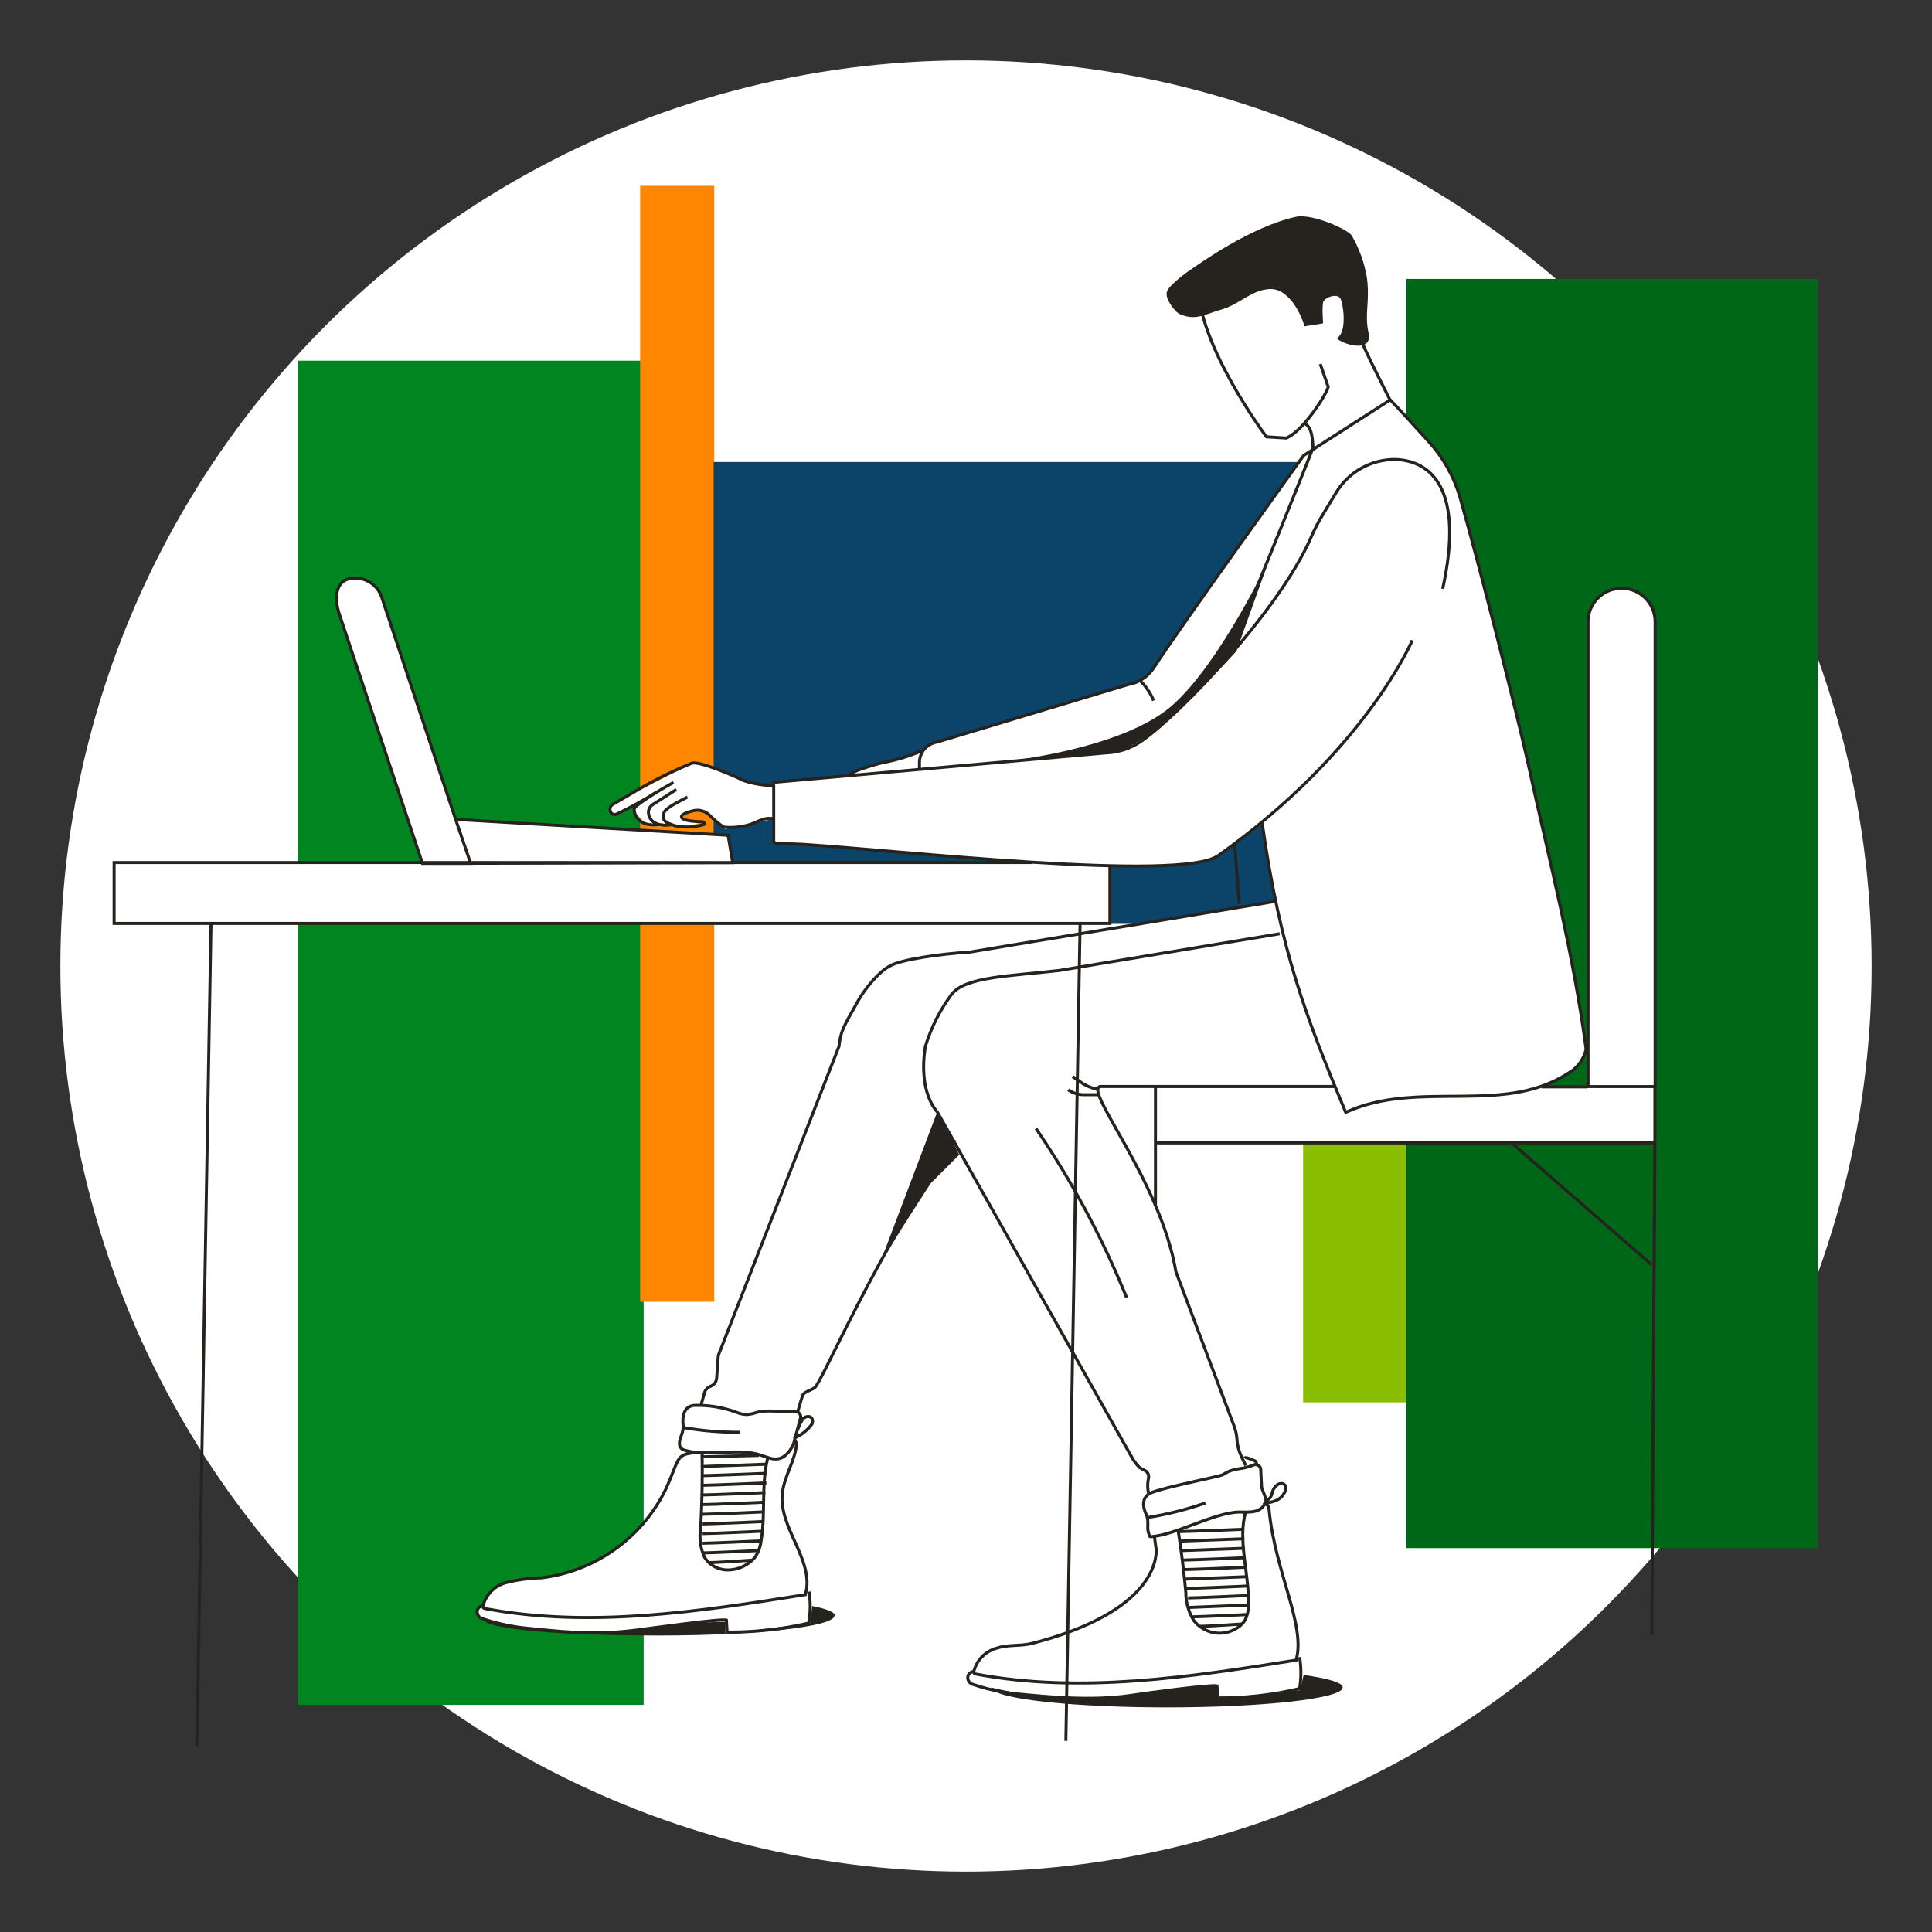
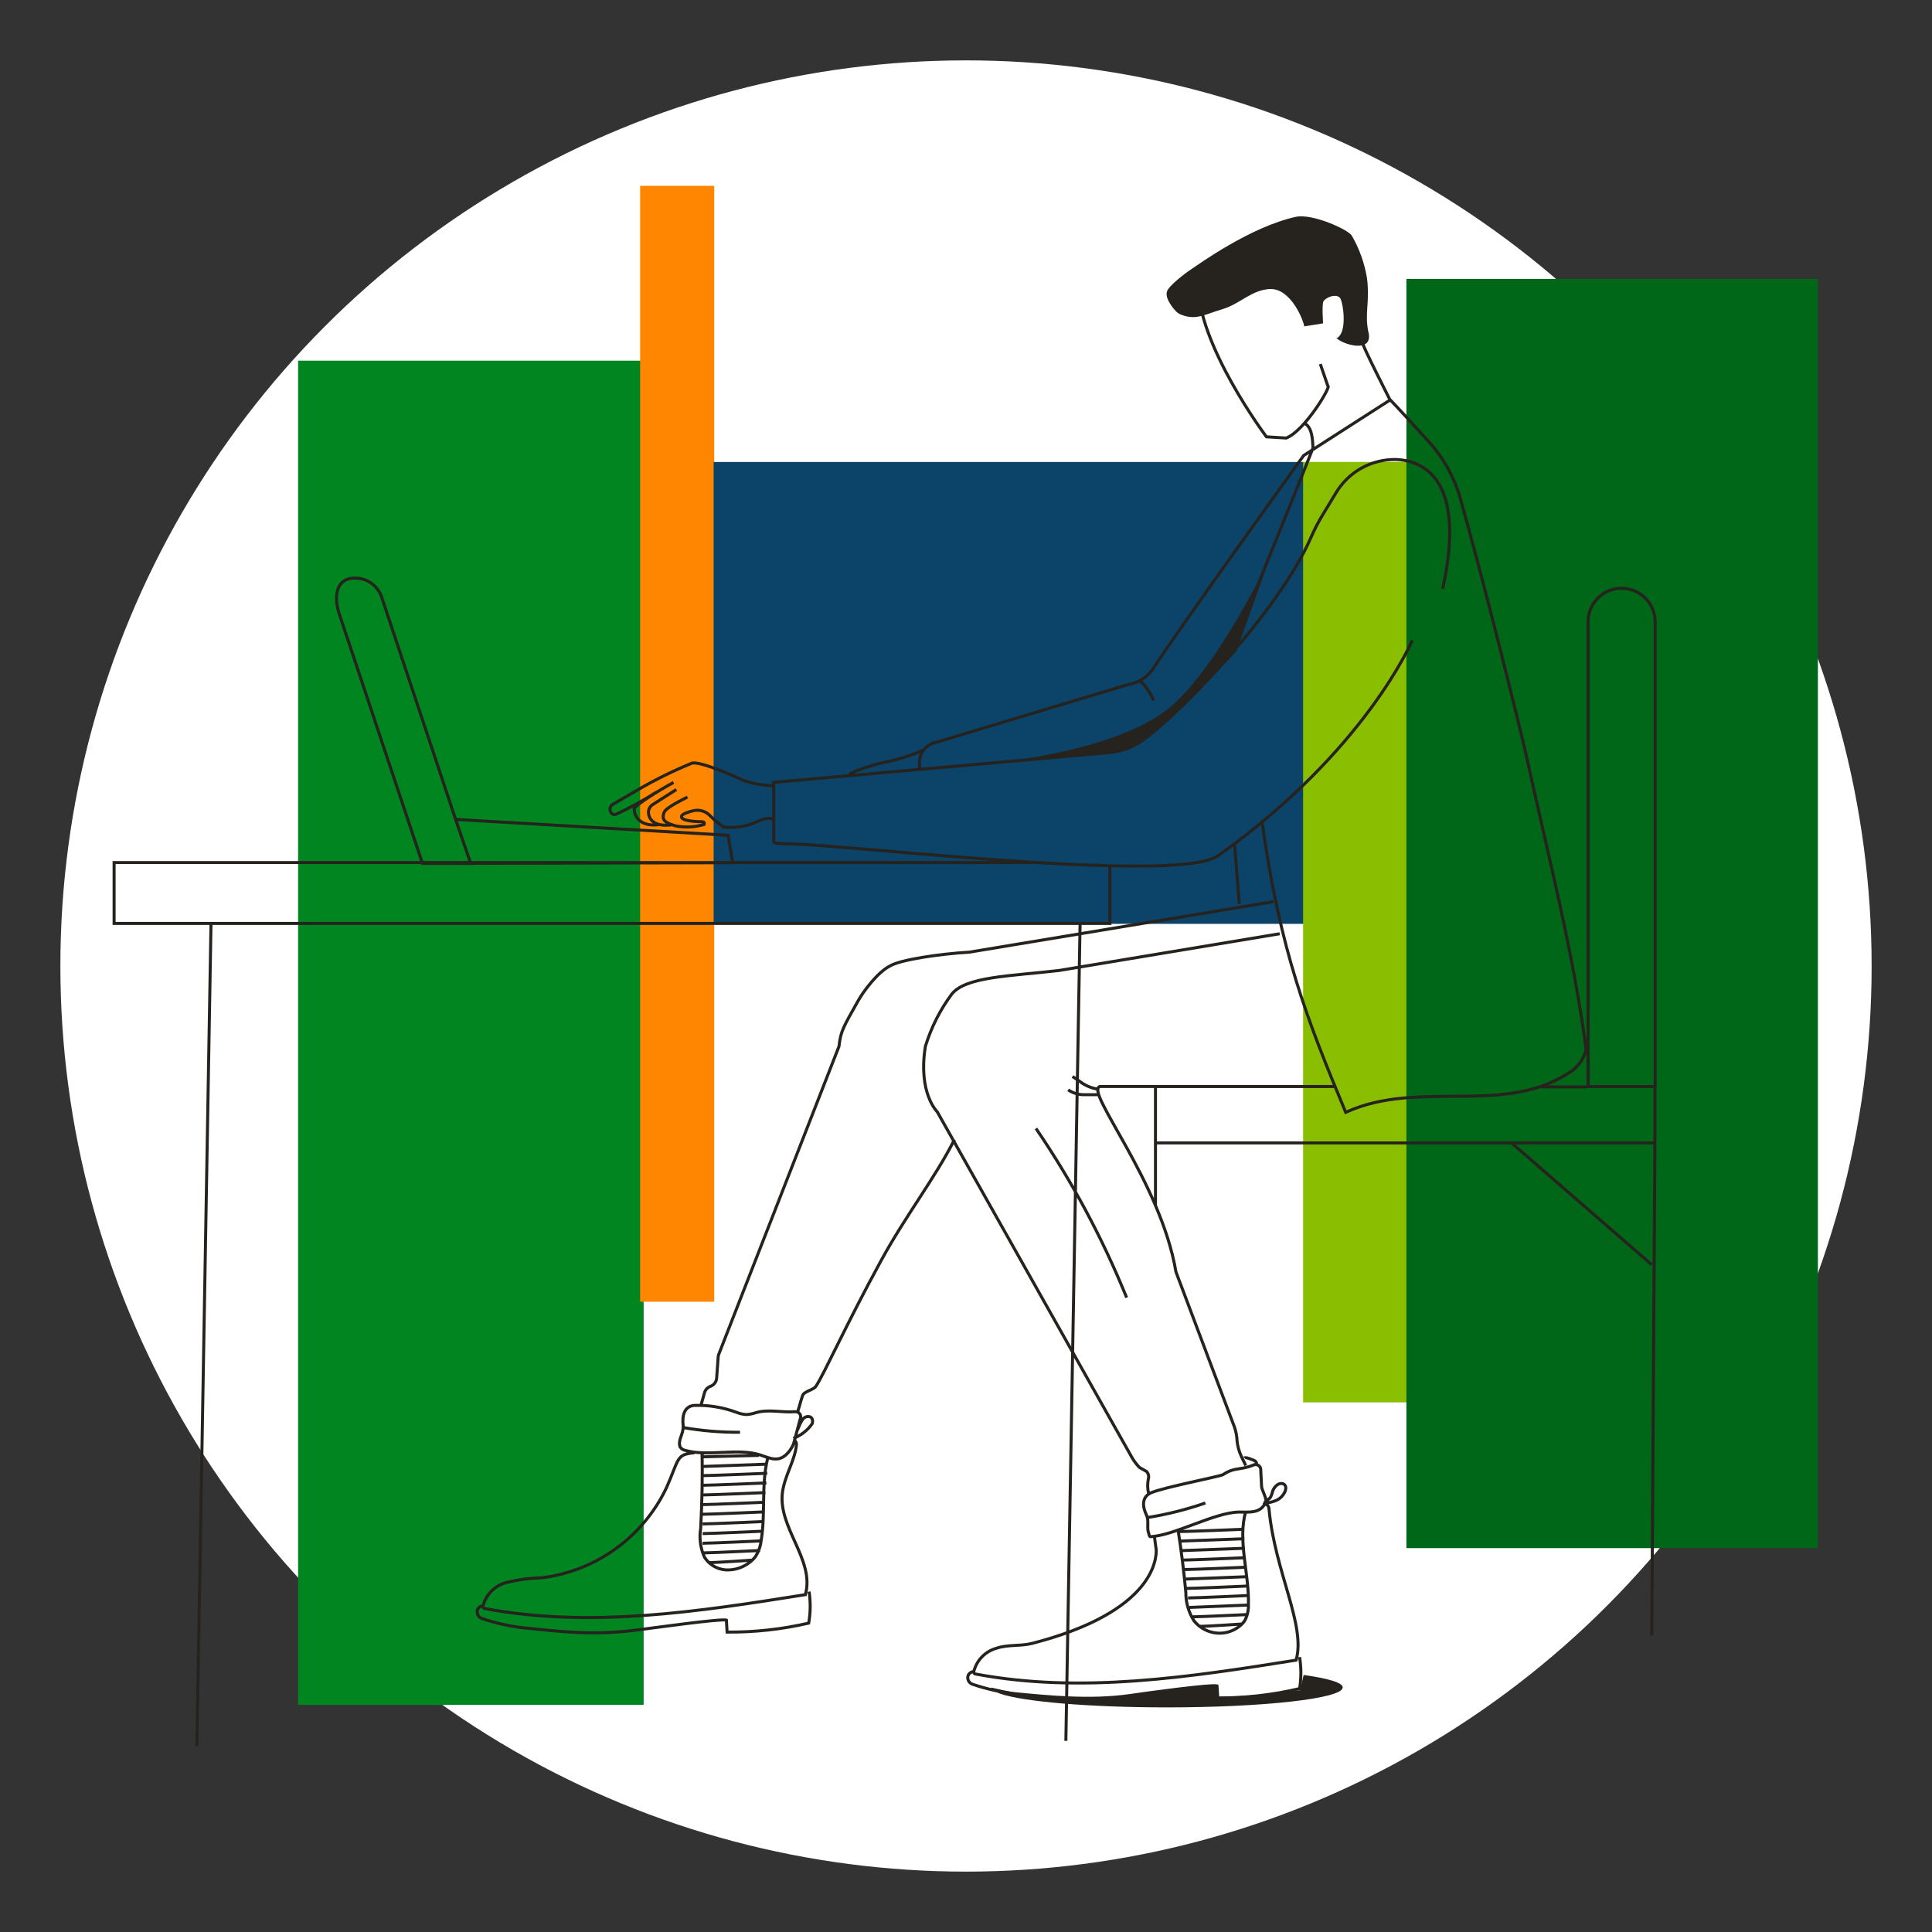
<svg xmlns="http://www.w3.org/2000/svg" width="256" height="256" viewBox="0 0 256 256" fill="none">
  <rect x="0" y="0" width="256" height="256" fill="#333333" stroke="none" />
  <g id="working_at_desk_laptop_sme">
    <circle id="darkmodeMask" cx="128" cy="128" r="120" fill="white" />
    <g id="stripes">
      <rect id="Rectangle" x="39.498" y="47.793" width="45.788" height="178.111" fill="#008520" />
      <rect id="Rectangle_2" x="84.823" y="24.622" width="9.817" height="147.865" fill="#FF8600" />
      <rect id="Rectangle_3" x="94.559" y="61.218" width="78.231" height="61.198" fill="#0C4369" />
      <rect id="Rectangle_4" x="172.669" y="61.208" width="13.697" height="124.614" fill="#89BF00" />
      <rect id="Rectangle_5" x="186.356" y="36.959" width="54.526" height="168.174" fill="#006618" />
    </g>
-     <path id="whiteFill" fill-rule="evenodd" clip-rule="evenodd" d="M210.394 82.394C210.394 79.939 212.384 77.949 214.838 77.949C216.015 77.952 217.142 78.421 217.971 79.255C218.801 80.088 219.266 81.218 219.263 82.394V144.035V151.504H153.086V144.378H145.416L145.97 146.666L153.308 160.252L155.848 168.879C160.898 179.469 163.133 187.861 164.109 191.524C164.462 192.853 164.651 193.559 164.747 193.522C165.708 193.144 165.812 193.261 166.281 193.786C166.388 193.906 166.513 194.046 166.672 194.207L167.085 196.949C167.072 197.097 167.211 197.446 167.357 197.81C167.529 198.239 167.709 198.689 167.66 198.864C167.605 199.051 167.527 199.23 167.428 199.398C167.605 199.369 167.786 199.417 167.925 199.531C168.064 199.645 168.147 199.813 168.154 199.992C168.499 203.64 169.485 207.038 170.372 210.094C171.453 213.818 172.386 217.034 171.833 219.575H172.205C172.428 220.957 172.428 222.366 172.205 223.748C168.66 224.594 165.026 225.016 161.381 225.008L161.28 223.415C160.615 223.174 151.776 224.383 149.7 224.695C144.619 225.409 139.327 224.905 134.96 224.489C134.762 224.471 134.565 224.452 134.37 224.433C132.493 224.214 130.645 223.795 128.857 223.184C128.445 223.031 128.197 222.61 128.262 222.176C128.322 221.892 128.524 221.66 128.796 221.561L129.028 221.511C129.398 220.004 130.555 218.815 132.052 218.406C132.866 218.13 133.726 218.081 134.589 218.032C135.33 217.99 136.072 217.947 136.789 217.761C152.935 213.589 153.207 206.574 153.207 205.425L152.965 203.58L152.431 203.641C152.291 203.495 152.193 203.314 152.149 203.117C152.039 202.83 152.054 202.479 152.068 202.111C152.087 201.665 152.106 201.193 151.907 200.779C151.403 199.74 151.232 198.591 152.239 197.977C152.064 197.319 152.04 196.63 152.169 195.961C152.28 195.606 152.187 195.219 151.927 194.953L151 194.429C150.633 194.051 150.312 193.632 150.042 193.179L126.377 151.171C125.07 153.735 123.398 156.317 121.639 159.035C119.995 161.575 118.274 164.233 116.702 167.106C114.242 171.633 112.266 175.596 110.79 178.556C109.539 181.066 108.647 182.855 108.125 183.655C107.968 183.897 107.61 184.061 107.255 184.223C106.9 184.386 106.547 184.547 106.401 184.784C106.24 185.056 106.17 186.92 106.401 186.517C106.401 186.517 106.18 186.9 105.907 187.404C106.078 187.598 106.121 187.873 106.018 188.11L105.303 190.791C105.505 190.926 105.614 191.164 105.585 191.405C105.471 192.489 105.076 193.504 104.674 194.54C104.294 195.517 103.907 196.513 103.741 197.604C103.398 199.862 104.366 202.031 105.326 204.181C106.315 206.396 107.295 208.592 106.825 210.847L107.208 210.898C107.419 212.282 107.402 213.691 107.157 215.07C103.612 215.892 99.982 216.291 96.343 216.26L96.252 214.667C95.705 214.468 89.332 215.32 85.934 215.774C85.201 215.872 84.606 215.951 84.238 215.997C78.97 216.657 74.953 216.25 71.049 215.854C70.478 215.797 69.911 215.739 69.342 215.685C67.459 215.446 65.608 215.007 63.819 214.375C63.413 214.215 63.171 213.798 63.234 213.367C63.284 213.082 63.485 212.847 63.758 212.752H64C64.374 211.247 65.529 210.061 67.024 209.648C68.57 209.255 70.156 209.039 71.751 209.003C78.964 208.126 85.224 203.609 88.33 197.039C88.692 196.216 88.956 195.54 89.173 194.984C89.923 193.063 90.112 192.577 91.848 192.413C91.508 192.368 91.171 192.301 90.84 192.212C90.551 192.167 90.293 192.007 90.124 191.768C90.048 191.587 90.017 191.39 90.033 191.194C90.033 190.899 90.145 190.583 90.262 190.25C90.413 189.822 90.574 189.367 90.517 188.896C90.376 187.656 90.658 186.416 91.959 186.285C92.257 186.265 92.557 186.265 92.856 186.285L93.349 184.542C93.46 184.15 93.753 183.835 94.135 183.695C94.609 183.526 94.935 183.089 94.962 182.586L95.163 179.785C95.174 179.685 95.194 179.587 95.224 179.492L111.169 138.643C111.391 136.706 111.67 136.211 113.481 132.999C113.554 132.869 113.63 132.735 113.708 132.596C114.424 131.306 116.329 128.786 117.921 127.99C119.252 127.163 124.483 126.387 128.444 126.156L168.758 119.463H168.98C168.315 116.299 167.71 112.842 167.166 108.971C165.432 110.443 163.467 111.924 161.401 113.396C159.688 114.615 154.124 114.908 147.069 114.746V122.406H15.118V114.343H55.998L45.012 81.517C44.165 79.098 44.477 76.598 47.028 76.598C48.62 76.588 50.043 77.593 50.565 79.098L60.472 108.548L96.474 110.604L97.089 114.243H137.121C130.275 113.825 123.043 113.211 116.956 112.694C112.623 112.326 108.87 112.007 106.25 111.844C105.826 111.816 105.307 111.804 104.792 111.793C103.632 111.766 102.491 111.741 102.491 111.531V108.508L96.101 109.858L93.218 107.52H91.344L90.114 108.326L92.866 108.981L91.213 109.485H85.911L84.037 107.631L84.218 106.623L81.446 108.064L80.801 107.631L81.013 106.623L91.807 101.09L95.022 101.836L99.124 103.761C99.733 103.819 100.532 103.974 101.196 104.102C101.906 104.24 102.461 104.348 102.461 104.275C102.461 103.761 102.461 103.699 102.489 103.68C102.502 103.671 102.522 103.672 102.551 103.64L112.539 102.743L114.555 101.795L122.114 99.749C122.114 99.276 122.82 98.55 124.13 98.338L149.478 90.709C150.883 90.476 152.124 89.659 152.895 88.461C156.221 83.291 172.226 60.966 172.226 60.966L172.73 60.382L174.231 59.374L173.022 56.038L170.391 58.053L167.771 57.892C165.466 54.608 163.417 51.151 161.643 47.551C159.466 43.006 158.075 38.037 158.942 35.951C160.514 32.181 175.148 34.046 175.148 34.046L184.219 52.984C185.54 54.365 187.596 56.622 189.259 58.457C191.171 60.578 192.574 63.108 193.361 65.855C196.011 75.117 201.262 95.95 202.432 101.322C203.082 104.292 203.759 107.256 204.436 110.219C206.62 119.782 208.801 129.335 210.101 139.077C209.85 140.142 209.255 141.095 208.408 141.788C207.117 142.713 205.698 143.447 204.195 143.965H210.394V82.394ZM169.987 123.924C169.952 123.811 169.918 123.698 169.918 123.586L169.565 123.706L170.028 124.069C170.016 124.021 170.001 123.973 169.987 123.924Z" fill="white" />
    <path id="blackStroke" d="M107.157 215.07L107.202 215.265L107.331 215.235L107.354 215.105L107.157 215.07ZM96.343 216.26L96.143 216.271L96.154 216.458L96.341 216.46L96.343 216.26ZM96.252 214.677L96.452 214.666L96.444 214.534L96.32 214.489L96.252 214.677ZM84.238 216.008L84.263 216.206L84.263 216.206L84.238 216.008ZM69.342 215.695L69.319 215.894L69.323 215.894L69.342 215.695ZM63.819 214.445L63.745 214.632L63.754 214.635L63.819 214.445ZM63.234 213.437L63.037 213.403L63.036 213.409L63.234 213.437ZM63.758 212.823V212.623H63.725L63.693 212.634L63.758 212.823ZM128.444 126.166L128.455 126.365L128.466 126.365L128.476 126.363L128.444 126.166ZM117.921 128L118.011 128.179L118.019 128.175L118.027 128.17L117.921 128ZM113.708 132.606L113.883 132.704L113.883 132.703L113.708 132.606ZM111.169 138.653L111.355 138.726L111.364 138.702L111.367 138.676L111.169 138.653ZM95.224 179.492L95.037 179.419L95.033 179.433L95.224 179.492ZM95.163 179.785L94.965 179.764L94.964 179.77L95.163 179.785ZM94.962 182.586L94.762 182.572L94.762 182.576L94.962 182.586ZM94.135 183.695L94.068 183.507L94.067 183.507L94.135 183.695ZM93.349 184.542L93.157 184.487L93.157 184.488L93.349 184.542ZM116.702 167.126L116.877 167.222L116.878 167.221L116.702 167.126ZM108.125 183.675L107.957 183.566L107.957 183.566L108.125 183.675ZM106.401 184.804L106.571 184.91L106.572 184.909L106.401 184.804ZM140.336 128.595L140.359 128.794L140.369 128.792L140.336 128.595ZM126.125 131.709L125.97 131.583L125.965 131.59L126.125 131.709ZM122.618 138.653L122.427 138.595L122.423 138.608L122.421 138.621L122.618 138.653ZM124.19 147.321L124.365 147.223L124.35 147.197L124.329 147.177L124.19 147.321ZM150.032 193.199L149.858 193.298L149.86 193.302L150.032 193.199ZM150.99 194.449L150.846 194.588L150.866 194.609L150.891 194.623L150.99 194.449ZM151.917 194.973L152.06 194.833L152.04 194.813L152.015 194.799L151.917 194.973ZM152.159 195.981L151.968 195.921L151.965 195.931L151.963 195.942L152.159 195.981ZM145.739 143.965V143.765H145.71L145.683 143.773L145.739 143.965ZM155.817 168.527L155.62 168.56L155.623 168.579L155.63 168.597L155.817 168.527ZM163.588 189.138L163.778 189.075L163.775 189.067L163.588 189.138ZM163.901 190.619H164.101V190.61L164.1 190.6L163.901 190.619ZM163.901 190.78H163.701V190.789L163.701 190.797L163.901 190.78ZM164.495 193.008L164.314 193.093L164.315 193.095L164.495 193.008ZM210.424 143.975H210.224V144.175H210.424V143.975ZM219.313 143.975V144.175H219.513V143.975H219.313ZM153.106 143.975V143.775H152.906V143.975H153.106ZM153.106 151.443H152.906V151.643H153.106V151.443ZM219.283 151.443V151.643H219.483V151.443H219.283ZM15.118 114.293V114.093H14.918V114.293H15.118ZM15.118 122.356H14.918V122.556H15.118V122.356ZM147.069 122.356V122.556H147.269V122.356H147.069ZM97.089 114.313L97.089 114.513L97.325 114.513L97.286 114.28L97.089 114.313ZM96.474 110.675L96.671 110.641L96.644 110.484L96.485 110.475L96.474 110.675ZM55.977 114.404L55.788 114.467L55.833 114.604H55.977V114.404ZM62.367 114.404V114.604H62.647L62.556 114.339L62.367 114.404ZM60.352 108.518L60.162 108.581L60.162 108.583L60.352 108.518ZM50.565 79.098L50.755 79.035L50.754 79.032L50.565 79.098ZM47.028 76.598V76.798L47.029 76.798L47.028 76.598ZM45.012 81.517L45.202 81.454L45.2 81.451L45.012 81.517ZM158.74 37.402L158.94 37.406V37.406L158.74 37.402ZM167.811 57.882L167.651 58.002L167.707 58.076L167.799 58.082L167.811 57.882ZM170.432 58.044L170.419 58.243L170.463 58.246L170.504 58.23L170.432 58.044ZM175.955 51.16L175.766 51.225L175.811 51.357L175.95 51.36L175.955 51.16ZM98.479 103.408L98.386 103.585L98.4 103.592L98.415 103.597L98.479 103.408ZM91.666 101.13L91.602 100.94L91.59 100.945L91.666 101.13ZM84.611 104.597L84.71 104.771L84.711 104.77L84.611 104.597ZM81.154 106.613L81.053 106.44L81.046 106.444L81.154 106.613ZM81.719 107.863L81.798 108.046L81.804 108.044L81.719 107.863ZM86.456 106.633L86.348 106.464L86.343 106.468L86.456 106.633ZM85.921 107.641L85.721 107.641V107.641H85.921ZM88.008 107.631L88.194 107.705L88.195 107.701L88.008 107.631ZM89.439 109.415L89.374 109.604L89.385 109.608L89.397 109.61L89.439 109.415ZM93.289 109.243L93.348 109.435L93.434 109.408L93.471 109.326L93.289 109.243ZM92.956 108.881V109.081L92.962 109.081L92.956 108.881ZM90.306 108.155L90.112 108.103L90.112 108.104L90.306 108.155ZM91.888 107.419L91.844 107.224L91.84 107.225L91.888 107.419ZM94.166 108.165L94.014 108.297L94.024 108.306L94.166 108.165ZM95.899 109.596L95.788 109.762L95.829 109.79L95.878 109.795L95.899 109.596ZM98.59 109.445L98.556 109.248L98.547 109.25L98.59 109.445ZM117.034 101.039L116.998 100.843L116.996 100.843L117.034 101.039ZM178.313 147.391L178.128 147.468L178.208 147.66L178.396 147.573L178.313 147.391ZM208.479 141.747L208.596 141.91L208.605 141.902L208.479 141.747ZM210.253 138.552L210.451 138.578L210.452 138.566L210.253 138.552ZM210.192 139.197L209.994 139.224L209.994 139.225L210.192 139.197ZM202.502 101.281L202.307 101.324L202.307 101.324L202.502 101.281ZM193.431 65.814L193.624 65.759L193.623 65.757L193.431 65.814ZM189.259 58.457L189.11 58.591L189.111 58.592L189.259 58.457ZM184.219 52.984L184.364 52.846L184.25 52.727L184.111 52.816L184.219 52.984ZM172.75 60.352L172.642 60.183L172.61 60.204L172.587 60.234L172.75 60.352ZM152.895 88.461L153.063 88.569L153.063 88.569L152.895 88.461ZM149.478 90.709L149.445 90.511L149.433 90.513L149.42 90.517L149.478 90.709ZM124.13 98.338L124.162 98.536L124.175 98.534L124.187 98.53L124.13 98.338ZM121.832 100.999L121.632 100.996V100.999H121.832ZM164.354 83.2L164.169 83.125L164.159 83.148L164.156 83.172L164.354 83.2ZM173.979 59.324L174.179 59.312L174.179 59.312L173.979 59.324ZM88.32 197.11L88.501 197.195L88.503 197.191L88.32 197.11ZM71.74 209.073L71.745 209.273L71.755 209.273L71.765 209.272L71.74 209.073ZM67.014 209.718L66.964 209.525L66.96 209.526L67.014 209.718ZM63.99 212.833L63.796 212.785L63.793 212.797L63.791 212.809L63.99 212.833ZM64.222 213.135L64.259 212.938L64.25 212.937L64.222 213.135ZM106.714 211.301L106.745 211.498L106.871 211.478L106.906 211.356L106.714 211.301ZM103.69 197.654L103.492 197.624L103.492 197.625L103.69 197.654ZM105.535 191.456L105.336 191.432L105.336 191.435L105.535 191.456ZM93.017 192.312L93.216 192.29L92.817 192.318L93.017 192.312ZM92.845 202.492L93.043 202.525L93.045 202.514L93.045 202.502L92.845 202.492ZM93.349 206.342L93.167 206.425L93.173 206.437L93.18 206.449L93.349 206.342ZM96.121 208.015L96.105 208.214L96.108 208.215L96.121 208.015ZM99.255 207.078L99.139 206.915L99.135 206.918L99.255 207.078ZM100.112 206.241L100.272 206.362L100.276 206.356L100.281 206.349L100.112 206.241ZM100.848 204.175L100.65 204.141L100.649 204.152L100.848 204.175ZM107.611 188.664L107.774 188.779L107.792 188.754L107.802 188.724L107.611 188.664ZM107.308 187.727L107.387 187.543L107.375 187.538L107.363 187.534L107.308 187.727ZM106.563 187.868L106.667 188.038L106.676 188.033L106.684 188.027L106.563 187.868ZM90.033 191.174H90.233L89.834 191.157L90.033 191.174ZM90.124 191.748L89.94 191.825L89.948 191.845L89.961 191.863L90.124 191.748ZM90.84 192.191L90.894 191.999L90.882 191.996L90.87 191.994L90.84 192.191ZM100.727 192.786L100.665 192.976L100.666 192.977L100.727 192.786ZM104.678 192.171L104.84 192.288L104.841 192.287L104.678 192.171ZM105.152 191.325L105.335 191.404L105.341 191.39L105.345 191.376L105.152 191.325ZM106.018 188.069L105.842 187.974L105.831 187.995L105.825 188.018L106.018 188.069ZM105.343 187.061L105.358 187.261L105.364 187.26L105.343 187.061ZM100.163 187.182L100.107 186.99L100.096 186.994L100.163 187.182ZM98.903 187.434L98.892 187.634L98.903 187.635L98.914 187.634L98.903 187.434ZM97.562 187.132L97.638 186.947L97.632 186.944L97.562 187.132ZM91.959 186.225L91.952 186.025L91.938 186.026L91.959 186.225ZM90.517 188.835L90.716 188.813L90.716 188.813L90.517 188.835ZM128.776 221.541L128.734 221.345L128.721 221.348L128.708 221.353L128.776 221.541ZM128.242 222.156L128.046 222.114L128.044 222.126L128.242 222.156ZM128.837 223.163L128.767 223.351L128.772 223.353L128.837 223.163ZM134.35 224.413L134.326 224.612L134.331 224.612L134.35 224.413ZM149.679 224.675L149.707 224.873L149.709 224.873L149.679 224.675ZM161.26 223.395L161.46 223.383L161.451 223.252L161.328 223.207L161.26 223.395ZM161.361 224.988L161.161 225L161.173 225.187L161.36 225.188L161.361 224.988ZM172.205 223.748L172.251 223.943L172.382 223.912L172.403 223.78L172.205 223.748ZM153.207 205.415H153.407V205.402L153.405 205.389L153.207 205.415ZM136.789 217.751L136.739 217.558L136.738 217.558L136.789 217.751ZM132.052 218.396L132.105 218.589L132.116 218.586L132.052 218.396ZM129.028 221.511L128.834 221.463L128.831 221.474L128.83 221.485L129.028 221.511ZM129.25 221.813L129.287 221.616L129.285 221.616L129.25 221.813ZM171.742 219.979L171.773 220.176L171.899 220.156L171.934 220.034L171.742 219.979ZM168.154 200.003H167.954V200.012L167.955 200.021L168.154 200.003ZM157.128 210.978L157.328 210.98L157.328 210.97L157.327 210.96L157.128 210.978ZM158.206 214.758L158.037 214.865L158.043 214.874L158.049 214.882L158.206 214.758ZM161.23 216.391L161.212 216.59H161.212L161.23 216.391ZM164.253 215.473L164.132 215.314L164.128 215.318L164.253 215.473ZM164.989 214.647L165.161 214.749L165.165 214.742L165.168 214.735L164.989 214.647ZM165.422 212.631L165.222 212.626L165.223 212.638L165.422 212.631ZM169.111 198.813L169.188 198.998L169.194 198.995L169.111 198.813ZM170.311 197.533L170.498 197.604L170.501 197.593L170.311 197.533ZM170.018 196.606L170.094 196.421L170.085 196.417L170.075 196.414L170.018 196.606ZM169.262 196.737L169.38 196.899L169.38 196.899L169.262 196.737ZM168.577 197.795L168.771 197.847L168.773 197.836L168.577 197.795ZM168.345 198.4L168.505 198.52L168.516 198.506L168.524 198.491L168.345 198.4ZM168.053 198.682L167.939 198.518L167.936 198.52L168.053 198.682ZM152.189 203.097L152.38 203.036L152.378 203.03L152.375 203.023L152.189 203.097ZM164.122 200.355V200.155L164.117 200.155L164.122 200.355ZM167.741 198.864L167.933 198.919L167.933 198.918L167.741 198.864ZM167.166 196.949L167.365 196.967L167.367 196.953L167.366 196.938L167.166 196.949ZM167.055 194.832L166.856 194.81L166.855 194.826L166.855 194.843L167.055 194.832ZM166.047 194.137L166.124 194.321L166.131 194.318L166.138 194.315L166.047 194.137ZM162.076 195.386L161.965 195.22L161.964 195.221L162.076 195.386ZM152.512 197.805L152.431 197.622L152.43 197.623L152.512 197.805ZM151.917 200.758L152.098 200.674L152.097 200.671L151.917 200.758ZM166.178 193.522L166.096 193.704L166.105 193.708L166.114 193.711L166.178 193.522ZM143.35 143.491L143.229 143.651L143.239 143.657L143.35 143.491ZM143.552 145.053L143.548 145.253H143.552V145.053ZM184.945 60.886L184.952 60.686L184.948 60.686L184.945 60.886ZM177.003 65.341L177.174 65.444L177.175 65.442L177.003 65.341ZM175.259 68.223L175.43 68.327L175.43 68.326L175.259 68.223ZM173.697 71.247L173.88 71.326L173.881 71.326L173.697 71.247ZM151.232 98.207L151.345 98.372L151.346 98.372L151.232 98.207ZM146.575 99.759L146.567 99.559L146.558 99.56L146.575 99.759ZM102.571 103.66L102.554 103.461L102.481 103.467L102.43 103.518L102.571 103.66ZM106.28 111.874L106.267 112.074L106.268 112.074L106.28 111.874ZM161.421 113.376L161.537 113.539L161.537 113.539L161.421 113.376ZM107.01 210.928C107.218 212.29 107.201 213.678 106.96 215.035L107.354 215.105C107.603 213.705 107.62 212.273 107.405 210.867L107.01 210.928ZM107.112 214.875C103.582 215.693 99.968 216.091 96.344 216.06L96.341 216.46C99.996 216.491 103.642 216.09 107.202 215.265L107.112 214.875ZM96.542 216.248L96.452 214.666L96.052 214.689L96.143 216.271L96.542 216.248ZM96.32 214.489C96.246 214.462 96.141 214.453 96.037 214.449C95.925 214.446 95.785 214.448 95.622 214.454C95.295 214.468 94.867 214.5 94.368 214.547C93.369 214.64 92.081 214.79 90.75 214.955C88.094 215.284 85.242 215.679 84.213 215.809L84.263 216.206C85.311 216.074 88.133 215.683 90.799 215.352C92.129 215.187 93.413 215.038 94.405 214.945C94.901 214.899 95.322 214.867 95.638 214.854C95.796 214.847 95.926 214.846 96.023 214.849C96.072 214.851 96.111 214.854 96.14 214.857C96.172 214.861 96.184 214.865 96.184 214.865L96.32 214.489ZM84.213 215.809C78.193 216.562 73.833 215.92 69.361 215.496L69.323 215.894C73.78 216.317 78.189 216.965 84.263 216.206L84.213 215.809ZM69.365 215.496C67.499 215.279 65.661 214.863 63.883 214.256L63.754 214.635C65.559 215.251 67.424 215.673 69.319 215.894L69.365 215.496ZM63.892 214.259C63.573 214.134 63.382 213.805 63.432 213.466L63.036 213.409C62.96 213.931 63.254 214.438 63.745 214.631L63.892 214.259ZM63.431 213.472C63.468 213.259 63.619 213.082 63.824 213.012L63.693 212.634C63.351 212.752 63.1 213.046 63.037 213.403L63.431 213.472ZM63.758 213.023H64V212.623H63.758V213.023ZM168.726 119.276L128.411 125.968L128.476 126.363L168.791 119.671L168.726 119.276ZM128.432 125.966C126.445 126.082 124.14 126.335 122.163 126.663C121.175 126.826 120.266 127.009 119.519 127.204C118.778 127.397 118.176 127.606 117.816 127.83L118.027 128.17C118.332 127.981 118.882 127.783 119.62 127.591C120.352 127.4 121.248 127.22 122.229 127.057C124.191 126.732 126.481 126.481 128.455 126.365L128.432 125.966ZM117.832 127.821C116.999 128.238 116.103 129.092 115.334 129.988C114.562 130.887 113.899 131.85 113.534 132.509L113.883 132.703C114.234 132.071 114.881 131.13 115.638 130.248C116.399 129.362 117.252 128.558 118.011 128.179L117.832 127.821ZM113.534 132.508C112.53 134.291 111.945 135.311 111.586 136.136C111.222 136.972 111.087 137.611 110.97 138.63L111.367 138.676C111.482 137.68 111.609 137.084 111.953 136.295C112.302 135.495 112.872 134.499 113.883 132.704L113.534 132.508ZM110.982 138.58L95.038 179.42L95.41 179.565L111.355 138.726L110.982 138.58ZM95.033 179.433C94.999 179.54 94.977 179.651 94.965 179.764L95.362 179.806C95.371 179.719 95.389 179.635 95.415 179.552L95.033 179.433ZM94.964 179.77L94.763 182.572L95.161 182.601L95.363 179.799L94.964 179.77ZM94.762 182.576C94.739 182.997 94.466 183.364 94.068 183.507L94.203 183.883C94.752 183.687 95.13 183.18 95.162 182.597L94.762 182.576ZM94.067 183.507C93.624 183.669 93.285 184.033 93.157 184.487L93.542 184.596C93.635 184.266 93.882 184.001 94.204 183.883L94.067 183.507ZM93.157 184.488L92.693 186.151L93.078 186.258L93.542 184.595L93.157 184.488ZM126.289 150.91C125.03 153.418 123.416 155.929 121.701 158.576C119.987 161.22 118.173 163.999 116.526 167.03L116.878 167.221C118.516 164.206 120.321 161.441 122.036 158.793C123.75 156.149 125.376 153.621 126.647 151.089L126.289 150.91ZM116.526 167.03C114.237 171.216 112.376 174.92 110.945 177.794C109.511 180.677 108.518 182.707 107.957 183.566L108.292 183.784C108.87 182.9 109.878 180.837 111.304 177.973C112.733 175.1 114.591 171.401 116.877 167.222L116.526 167.03ZM107.957 183.566C107.903 183.649 107.806 183.731 107.662 183.817C107.52 183.902 107.352 183.979 107.172 184.061C106.997 184.141 106.809 184.227 106.647 184.324C106.487 184.42 106.329 184.539 106.231 184.699L106.572 184.909C106.619 184.831 106.711 184.752 106.853 184.667C106.992 184.584 107.159 184.507 107.339 184.425C107.514 184.345 107.703 184.259 107.867 184.161C108.03 184.063 108.19 183.943 108.293 183.783L107.957 183.566ZM106.232 184.698C106.208 184.736 106.186 184.787 106.167 184.837C106.146 184.89 106.123 184.957 106.098 185.033C106.047 185.185 105.986 185.383 105.919 185.61C105.784 186.062 105.619 186.64 105.453 187.207L105.837 187.319C106.004 186.748 106.167 186.176 106.302 185.724C106.369 185.498 106.429 185.305 106.477 185.159C106.502 185.086 106.523 185.026 106.54 184.981C106.549 184.959 106.556 184.941 106.562 184.928C106.568 184.914 106.571 184.909 106.571 184.91L106.232 184.698ZM163.399 111.991L164.014 119.781L164.412 119.75L163.798 111.959L163.399 111.991ZM169.532 123.529L140.304 128.397L140.369 128.792L169.598 123.924L169.532 123.529ZM140.313 128.396C137.064 128.772 133.957 128.976 131.45 129.372C130.193 129.571 129.072 129.82 128.144 130.168C127.217 130.515 126.467 130.968 125.97 131.583L126.281 131.835C126.716 131.296 127.392 130.877 128.284 130.542C129.175 130.208 130.266 129.964 131.512 129.767C134.012 129.372 137.078 129.173 140.359 128.793L140.313 128.396ZM125.965 131.59C124.393 133.705 123.196 136.074 122.427 138.595L122.809 138.712C123.565 136.235 124.741 133.906 126.286 131.828L125.965 131.59ZM122.421 138.621C121.911 141.748 122.307 143.95 122.839 145.378C123.104 146.091 123.403 146.608 123.638 146.95C123.755 147.121 123.857 147.248 123.93 147.333C123.966 147.375 123.996 147.407 124.016 147.429C124.027 147.44 124.035 147.449 124.041 147.455C124.044 147.458 124.046 147.46 124.048 147.462C124.049 147.463 124.05 147.463 124.05 147.464C124.051 147.464 124.051 147.464 124.051 147.465C124.051 147.465 124.051 147.465 124.051 147.465C124.052 147.465 124.052 147.465 124.19 147.321C124.329 147.177 124.329 147.177 124.329 147.177C124.329 147.177 124.329 147.177 124.329 147.177C124.329 147.177 124.329 147.177 124.329 147.177C124.329 147.177 124.329 147.177 124.329 147.176C124.328 147.176 124.327 147.175 124.325 147.173C124.321 147.169 124.315 147.163 124.307 147.154C124.29 147.137 124.265 147.109 124.233 147.072C124.169 146.997 124.077 146.882 123.968 146.724C123.75 146.407 123.467 145.918 123.214 145.238C122.707 143.879 122.317 141.747 122.815 138.685L122.421 138.621ZM124.016 147.419L149.858 193.298L150.206 193.101L124.365 147.223L124.016 147.419ZM149.86 193.302C150.138 193.768 150.468 194.199 150.846 194.588L151.133 194.31C150.777 193.943 150.465 193.536 150.204 193.097L149.86 193.302ZM150.891 194.623L151.818 195.147L152.015 194.799L151.088 194.275L150.891 194.623ZM151.774 195.113C151.983 195.326 152.057 195.637 151.968 195.921L152.35 196.041C152.483 195.616 152.372 195.151 152.06 194.833L151.774 195.113ZM151.963 195.942C151.827 196.618 151.845 197.317 152.015 197.986L152.403 197.887C152.248 197.276 152.231 196.638 152.355 196.02L151.963 195.942ZM176.862 143.765H145.739V144.165H176.862V143.765ZM145.683 143.773C145.489 143.829 145.356 143.961 145.297 144.148C145.242 144.32 145.253 144.525 145.297 144.742C145.385 145.178 145.629 145.763 145.975 146.461C146.668 147.861 147.809 149.8 149.069 152.075C151.595 156.642 154.618 162.605 155.62 168.56L156.015 168.493C155.001 162.465 151.946 156.449 149.419 151.882C148.15 149.59 147.021 147.673 146.333 146.284C145.989 145.587 145.766 145.043 145.689 144.663C145.65 144.471 145.654 144.345 145.678 144.269C145.697 144.208 145.729 144.176 145.795 144.157L145.683 143.773ZM155.63 168.597L163.401 189.208L163.775 189.067L156.005 168.456L155.63 168.597ZM163.398 189.2C163.552 189.667 163.654 190.149 163.701 190.638L164.1 190.6C164.049 190.081 163.942 189.57 163.778 189.075L163.398 189.2ZM163.701 190.619V190.78H164.101V190.619H163.701ZM163.701 190.797C163.768 191.593 163.975 192.37 164.314 193.093L164.676 192.923C164.358 192.243 164.162 191.512 164.1 190.764L163.701 190.797ZM164.315 193.095L164.89 194.275L165.249 194.099L164.675 192.92L164.315 193.095ZM210.424 144.175H219.313V143.775H210.424V144.175ZM219.513 143.975V82.394H219.113V143.975H219.513ZM219.513 82.394C219.513 79.829 217.434 77.749 214.869 77.749V78.149C217.213 78.149 219.113 80.049 219.113 82.394H219.513ZM214.869 77.749C212.303 77.749 210.224 79.829 210.224 82.394H210.624C210.624 80.049 212.524 78.149 214.869 78.149V77.749ZM210.224 82.394V143.975H210.624V82.394H210.224ZM176.902 143.775H153.106V144.175H176.902V143.775ZM152.906 143.975V151.443H153.306V143.975H152.906ZM153.106 151.643H219.283V151.243H153.106V151.643ZM219.483 151.443V143.975H219.083V151.443H219.483ZM219.07 216.694L219.483 151.414L219.083 151.412L218.67 216.692L219.07 216.694ZM152.906 151.181V159.647H153.306V151.181H152.906ZM200.174 151.614L218.739 167.74L219.001 167.438L200.436 151.312L200.174 151.614ZM136.748 114.093H15.118V114.493H136.748V114.093ZM14.918 114.293V122.356H15.318V114.293H14.918ZM15.118 122.556H147.069V122.156H15.118V122.556ZM147.269 122.356V114.898H146.869V122.356H147.269ZM56.109 114.604L97.089 114.513L97.088 114.113L56.108 114.204L56.109 114.604ZM97.286 114.28L96.671 110.641L96.277 110.708L96.891 114.346L97.286 114.28ZM96.485 110.475L60.393 108.379L60.37 108.778L96.462 110.874L96.485 110.475ZM55.977 114.604H62.367V114.204H55.977V114.604ZM62.556 114.339L60.541 108.453L60.162 108.583L62.178 114.469L62.556 114.339ZM60.541 108.455L50.755 79.035L50.375 79.161L60.162 108.581L60.541 108.455ZM50.754 79.032C50.204 77.447 48.705 76.388 47.026 76.398L47.029 76.798C48.536 76.789 49.882 77.74 50.376 79.163L50.754 79.032ZM47.028 76.398C46.357 76.398 45.816 76.563 45.4 76.865C44.985 77.167 44.711 77.594 44.555 78.091C44.246 79.076 44.393 80.353 44.823 81.583L45.2 81.451C44.784 80.261 44.664 79.08 44.937 78.21C45.072 77.78 45.301 77.431 45.635 77.189C45.969 76.946 46.423 76.798 47.028 76.798V76.398ZM44.822 81.58L55.788 114.467L56.167 114.34L45.201 81.454L44.822 81.58ZM27.759 122.383L25.884 231.374L26.284 231.381L28.158 122.39L27.759 122.383ZM167.995 36.315C166.969 36.355 165.889 36.168 164.834 35.926C163.793 35.687 162.751 35.387 161.859 35.22C160.969 35.054 160.148 35.001 159.54 35.304C158.902 35.623 158.561 36.293 158.54 37.398L158.94 37.406C158.96 36.374 159.27 35.886 159.718 35.662C160.196 35.424 160.896 35.447 161.785 35.613C162.672 35.779 163.667 36.069 164.745 36.316C165.809 36.56 166.93 36.757 168.01 36.715L167.995 36.315ZM158.54 37.398C158.497 39.479 159.051 41.809 159.897 44.123C160.745 46.44 161.889 48.755 163.037 50.809C164.185 52.863 165.338 54.661 166.204 55.945C166.637 56.587 166.998 57.101 167.252 57.454C167.378 57.631 167.478 57.768 167.546 57.861C167.58 57.907 167.606 57.942 167.624 57.966C167.633 57.978 167.64 57.987 167.644 57.993C167.646 57.996 167.648 57.998 167.649 58C167.65 58.001 167.65 58.001 167.651 58.002C167.651 58.002 167.651 58.002 167.651 58.002C167.651 58.002 167.651 58.002 167.811 57.882C167.971 57.762 167.971 57.762 167.971 57.762C167.971 57.762 167.971 57.762 167.971 57.762C167.97 57.761 167.97 57.761 167.969 57.76C167.968 57.759 167.967 57.756 167.965 57.754C167.96 57.748 167.954 57.739 167.945 57.727C167.928 57.704 167.902 57.669 167.868 57.624C167.801 57.532 167.703 57.397 167.577 57.221C167.325 56.87 166.966 56.36 166.535 55.721C165.674 54.444 164.527 52.656 163.386 50.614C162.245 48.571 161.111 46.276 160.273 43.986C159.435 41.694 158.898 39.417 158.94 37.406L158.54 37.398ZM167.799 58.082L170.419 58.243L170.444 57.844L167.823 57.683L167.799 58.082ZM170.504 58.23C171.158 57.977 171.863 57.403 172.536 56.709C173.215 56.01 173.879 55.172 174.449 54.366C175.019 53.559 175.499 52.781 175.808 52.2C175.962 51.912 176.078 51.665 176.14 51.485C176.17 51.399 176.194 51.31 176.196 51.233C176.197 51.196 176.194 51.135 176.159 51.076C176.115 51.001 176.038 50.961 175.959 50.96L175.95 51.36C175.9 51.358 175.845 51.331 175.814 51.279C175.793 51.244 175.796 51.216 175.796 51.224C175.796 51.235 175.789 51.275 175.762 51.354C175.71 51.504 175.606 51.729 175.455 52.012C175.155 52.575 174.685 53.34 174.122 54.135C173.56 54.93 172.909 55.751 172.249 56.43C171.586 57.114 170.93 57.636 170.359 57.857L170.504 58.23ZM176.144 51.094L175.136 48.172L174.758 48.302L175.766 51.225L176.144 51.094ZM180.215 45.038C180.202 45.094 180.212 45.148 180.217 45.174C180.224 45.209 180.234 45.248 180.247 45.288C180.273 45.369 180.311 45.472 180.36 45.592C180.457 45.832 180.6 46.153 180.772 46.526C181.116 47.271 181.582 48.231 182.049 49.178C182.517 50.126 182.987 51.062 183.341 51.761C183.517 52.111 183.665 52.402 183.768 52.605C183.82 52.706 183.86 52.786 183.888 52.84C183.902 52.868 183.912 52.888 183.919 52.902C183.923 52.909 183.926 52.915 183.928 52.918C183.928 52.92 183.929 52.922 183.93 52.922C183.93 52.923 183.93 52.923 183.93 52.923C183.93 52.923 183.93 52.924 183.93 52.924C183.93 52.924 183.93 52.924 184.108 52.833C184.286 52.742 184.286 52.742 184.286 52.742C184.286 52.742 184.286 52.742 184.286 52.741C184.286 52.741 184.286 52.741 184.286 52.74C184.285 52.739 184.285 52.738 184.284 52.736C184.282 52.733 184.279 52.728 184.276 52.721C184.269 52.707 184.258 52.686 184.244 52.659C184.217 52.605 184.176 52.525 184.124 52.423C184.021 52.221 183.874 51.931 183.698 51.581C183.345 50.882 182.875 49.947 182.408 49.001C181.941 48.055 181.477 47.099 181.135 46.358C180.964 45.987 180.824 45.673 180.731 45.441C180.684 45.325 180.649 45.233 180.628 45.167C180.618 45.134 180.612 45.111 180.609 45.097C180.605 45.074 180.612 45.093 180.604 45.127L180.215 45.038ZM149.472 171.868C146.27 163.977 142.236 156.451 137.438 149.415L137.107 149.641C141.889 156.652 145.91 164.154 149.101 172.018L149.472 171.868ZM153.04 92.761C152.627 91.728 151.995 90.796 151.188 90.029L150.912 90.32C151.678 91.046 152.277 91.93 152.668 92.909L153.04 92.761ZM102.513 103.893C101.162 103.88 99.823 103.652 98.544 103.218L98.415 103.597C99.734 104.044 101.116 104.279 102.509 104.293L102.513 103.893ZM98.573 103.231C98.114 102.989 96.655 102.33 95.185 101.776C94.45 101.498 93.706 101.244 93.08 101.081C92.768 101 92.48 100.94 92.234 100.911C91.996 100.884 91.772 100.883 91.602 100.941L91.731 101.319C91.813 101.292 91.962 101.283 92.189 101.309C92.408 101.334 92.676 101.389 92.979 101.468C93.585 101.626 94.314 101.874 95.044 102.15C96.504 102.701 97.948 103.353 98.386 103.585L98.573 103.231ZM91.59 100.945C89.155 101.944 86.79 103.106 84.511 104.424L84.711 104.77C86.974 103.462 89.323 102.307 91.742 101.315L91.59 100.945ZM84.512 104.423C84.068 104.676 81.485 106.189 81.053 106.44L81.255 106.786C81.69 106.533 84.267 105.022 84.71 104.771L84.512 104.423ZM81.046 106.444C80.626 106.714 80.551 107.227 80.694 107.6C80.767 107.791 80.903 107.965 81.101 108.059C81.303 108.156 81.544 108.156 81.798 108.046L81.639 107.679C81.474 107.751 81.355 107.737 81.273 107.698C81.186 107.656 81.112 107.573 81.067 107.457C80.976 107.218 81.037 106.925 81.262 106.781L81.046 106.444ZM81.804 108.044C83.62 107.186 85.381 106.216 87.077 105.139L86.862 104.801C85.181 105.869 83.434 106.832 81.633 107.682L81.804 108.044ZM89.513 104.449L86.348 106.464L86.563 106.802L89.728 104.786L89.513 104.449ZM86.343 106.468C85.954 106.732 85.722 107.171 85.721 107.641L86.121 107.641C86.121 107.304 86.289 106.988 86.568 106.798L86.343 106.468ZM85.721 107.641C85.721 107.79 85.758 108.368 86.22 108.853C86.69 109.348 87.553 109.699 89.104 109.482L89.048 109.086C87.575 109.292 86.861 108.947 86.51 108.578C86.15 108.199 86.121 107.744 86.121 107.641H85.721ZM90.999 105.438C90.658 105.616 89.936 105.971 89.275 106.356C88.945 106.548 88.623 106.752 88.367 106.949C88.24 107.048 88.125 107.147 88.032 107.246C87.942 107.342 87.863 107.448 87.82 107.56L88.195 107.701C88.21 107.66 88.249 107.599 88.324 107.519C88.397 107.442 88.494 107.357 88.612 107.266C88.847 107.084 89.152 106.89 89.477 106.701C90.126 106.323 90.83 105.977 91.184 105.792L90.999 105.438ZM87.822 107.557C87.698 107.868 87.65 108.139 87.685 108.379C87.719 108.624 87.838 108.816 88.007 108.97C88.171 109.119 88.384 109.231 88.613 109.327C88.843 109.424 89.105 109.512 89.374 109.604L89.504 109.226C89.228 109.131 88.982 109.049 88.769 108.959C88.555 108.869 88.391 108.777 88.275 108.673C88.165 108.573 88.1 108.462 88.081 108.322C88.06 108.176 88.085 107.978 88.194 107.705L87.822 107.557ZM89.397 109.61C90.707 109.891 92.068 109.83 93.348 109.435L93.23 109.052C92.015 109.428 90.724 109.485 89.481 109.219L89.397 109.61ZM93.471 109.326C93.535 109.185 93.565 108.997 93.438 108.846C93.323 108.71 93.133 108.675 92.95 108.681L92.962 109.081C93.031 109.078 93.078 109.085 93.106 109.094C93.134 109.102 93.137 109.109 93.132 109.104C93.126 109.097 93.126 109.09 93.126 109.094C93.126 109.101 93.124 109.123 93.107 109.161L93.471 109.326ZM92.956 108.881C92.956 108.681 92.956 108.681 92.956 108.681C92.956 108.681 92.956 108.681 92.956 108.681C92.956 108.681 92.956 108.681 92.956 108.681C92.956 108.681 92.955 108.681 92.955 108.681C92.953 108.681 92.951 108.681 92.949 108.681C92.944 108.681 92.936 108.681 92.926 108.68C92.906 108.68 92.876 108.68 92.838 108.679C92.762 108.678 92.654 108.675 92.524 108.669C92.263 108.658 91.921 108.636 91.585 108.592C91.246 108.547 90.931 108.481 90.717 108.39C90.609 108.345 90.547 108.3 90.516 108.264C90.494 108.238 90.494 108.225 90.499 108.206L90.112 108.104C90.069 108.266 90.116 108.412 90.213 108.524C90.301 108.628 90.429 108.702 90.561 108.758C90.826 108.872 91.186 108.942 91.533 108.988C91.884 109.035 92.24 109.058 92.507 109.069C92.64 109.075 92.752 109.078 92.831 109.079C92.87 109.08 92.901 109.08 92.923 109.08C92.933 109.081 92.942 109.081 92.947 109.081C92.95 109.081 92.952 109.081 92.954 109.081C92.955 109.081 92.955 109.081 92.956 109.081C92.956 109.081 92.956 109.081 92.956 109.081C92.956 109.081 92.956 109.081 92.956 109.081C92.956 109.081 92.956 109.081 92.956 108.881ZM90.499 108.206C90.501 108.197 90.519 108.159 90.601 108.1C90.678 108.043 90.789 107.985 90.929 107.926C91.208 107.809 91.571 107.703 91.936 107.613L91.84 107.225C91.469 107.316 91.082 107.428 90.773 107.557C90.62 107.622 90.478 107.694 90.366 107.776C90.258 107.855 90.15 107.962 90.112 108.103L90.499 108.206ZM91.932 107.614C92.699 107.441 93.499 107.703 94.015 108.296L94.317 108.034C93.704 107.33 92.754 107.019 91.844 107.224L91.932 107.614ZM94.024 108.306C94.563 108.848 95.154 109.335 95.788 109.762L96.011 109.43C95.399 109.018 94.828 108.547 94.308 108.024L94.024 108.306ZM95.878 109.795C96.799 109.893 97.73 109.841 98.634 109.64L98.547 109.25C97.685 109.441 96.798 109.491 95.921 109.397L95.878 109.795ZM98.625 109.642C99.54 109.481 100.167 109.149 100.725 108.919C101.28 108.691 101.789 108.549 102.531 108.703L102.612 108.312C101.762 108.134 101.167 108.305 100.573 108.55C99.981 108.793 99.415 109.097 98.556 109.248L98.625 109.642ZM122.315 99.184C120.614 99.945 118.829 100.501 116.998 100.843L117.071 101.236C118.934 100.889 120.748 100.323 122.478 99.549L122.315 99.184ZM116.996 100.843C116.523 100.937 114.832 101.422 113.687 101.845C113.4 101.951 113.142 102.054 112.945 102.149C112.846 102.196 112.759 102.243 112.688 102.288C112.625 102.329 112.55 102.384 112.506 102.455C112.481 102.493 112.454 102.555 112.464 102.632C112.475 102.712 112.523 102.768 112.567 102.801C112.642 102.856 112.744 102.875 112.829 102.885C113.018 102.907 113.318 102.899 113.746 102.861L113.711 102.463C113.285 102.501 113.019 102.504 112.875 102.488C112.794 102.479 112.788 102.466 112.806 102.48C112.822 102.491 112.853 102.523 112.861 102.578C112.868 102.628 112.849 102.661 112.844 102.668C112.838 102.677 112.847 102.661 112.905 102.624C112.956 102.592 113.027 102.553 113.118 102.51C113.299 102.423 113.543 102.324 113.826 102.22C114.958 101.801 116.628 101.324 117.073 101.236L116.996 100.843ZM167.028 108.959C169.441 126.117 172.996 135.125 178.128 147.468L178.498 147.315C173.37 134.985 169.83 126.013 167.425 108.903L167.028 108.959ZM178.396 147.573C183.272 145.337 188.566 145.51 193.795 145.457C199.005 145.404 204.145 145.125 208.596 141.909L208.362 141.585C204.024 144.719 199.004 145.004 193.791 145.057C188.595 145.11 183.201 144.93 178.23 147.21L178.396 147.573ZM208.605 141.902C209.623 141.071 210.283 139.881 210.451 138.578L210.054 138.527C209.9 139.729 209.291 140.826 208.352 141.592L208.605 141.902ZM210.452 138.566C210.466 138.359 210.477 138.234 210.486 138.169C210.488 138.153 210.489 138.143 210.49 138.137C210.492 138.127 210.491 138.137 210.485 138.152C210.485 138.152 210.471 138.192 210.431 138.226C210.406 138.247 210.357 138.277 210.29 138.272C210.225 138.268 210.181 138.234 210.161 138.213C210.126 138.177 210.116 138.139 210.116 138.138C210.113 138.128 210.112 138.122 210.111 138.121C210.111 138.12 210.113 138.133 210.114 138.165C210.116 138.194 210.116 138.232 210.117 138.276C210.118 138.365 210.116 138.478 210.113 138.598C210.107 138.839 210.093 139.094 210.074 139.228C210.072 139.244 210.07 139.256 210.068 139.266C210.067 139.271 210.066 139.275 210.066 139.278C210.065 139.28 210.065 139.281 210.065 139.281C210.065 139.282 210.065 139.283 210.065 139.282C210.065 139.282 210.065 139.282 210.065 139.281C210.065 139.28 210.066 139.278 210.067 139.276C210.069 139.272 210.073 139.263 210.081 139.251C210.088 139.24 210.161 139.139 210.291 139.176C210.341 139.19 210.37 139.219 210.383 139.233C210.396 139.249 210.403 139.262 210.406 139.267C210.411 139.277 210.411 139.282 210.409 139.273C210.405 139.257 210.398 139.225 210.39 139.169L209.994 139.225C210.003 139.286 210.012 139.337 210.023 139.377C210.028 139.396 210.035 139.421 210.048 139.445C210.054 139.458 210.064 139.476 210.081 139.496C210.097 139.514 210.13 139.546 210.183 139.561C210.32 139.599 210.399 139.494 210.412 139.474C210.433 139.444 210.443 139.414 210.447 139.399C210.458 139.364 210.465 139.322 210.471 139.283C210.493 139.125 210.507 138.85 210.513 138.608C210.516 138.485 210.518 138.368 210.517 138.273C210.516 138.186 210.514 138.099 210.505 138.052C210.504 138.044 210.502 138.032 210.497 138.018C210.496 138.013 210.484 137.971 210.448 137.934C210.426 137.912 210.382 137.878 210.316 137.873C210.248 137.869 210.199 137.899 210.173 137.92C210.131 137.956 210.116 137.999 210.114 138.004C210.104 138.027 210.099 138.052 210.097 138.064C210.094 138.08 210.091 138.098 210.089 138.118C210.079 138.196 210.067 138.332 210.053 138.539L210.452 138.566ZM210.39 139.171C208.696 126.34 205.457 113.857 202.697 101.239L202.307 101.324C205.07 113.963 208.302 126.415 209.994 139.224L210.39 139.171ZM202.698 101.239C201.527 95.862 196.275 75.025 193.624 65.759L193.239 65.869C195.889 75.128 201.139 95.957 202.307 101.324L202.698 101.239ZM193.623 65.757C192.801 62.99 191.359 60.447 189.406 58.321L189.111 58.592C191.023 60.673 192.435 63.162 193.24 65.871L193.623 65.757ZM189.407 58.322C187.744 56.489 185.686 54.229 184.364 52.846L184.075 53.122C185.393 54.501 187.447 56.756 189.11 58.591L189.407 58.322ZM184.111 52.816L172.642 60.183L172.858 60.52L184.327 53.152L184.111 52.816ZM172.75 60.352C172.587 60.234 172.587 60.235 172.587 60.235C172.587 60.235 172.587 60.235 172.587 60.236C172.586 60.236 172.585 60.237 172.584 60.239C172.582 60.242 172.579 60.246 172.575 60.251C172.567 60.262 172.556 60.279 172.54 60.3C172.508 60.344 172.462 60.409 172.401 60.493C172.279 60.663 172.1 60.911 171.871 61.23C171.412 61.867 170.753 62.783 169.953 63.898C168.351 66.129 166.181 69.157 163.906 72.347C159.36 78.725 154.393 85.758 152.726 88.353L153.063 88.569C154.723 85.984 159.683 78.962 164.232 72.58C166.506 69.39 168.676 66.362 170.277 64.132C171.078 63.017 171.737 62.101 172.195 61.464C172.424 61.145 172.604 60.896 172.725 60.727C172.786 60.643 172.833 60.578 172.864 60.534C172.88 60.513 172.892 60.496 172.9 60.485C172.904 60.48 172.907 60.475 172.909 60.473C172.91 60.471 172.911 60.47 172.911 60.469C172.911 60.469 172.912 60.469 172.912 60.469C172.912 60.468 172.912 60.468 172.75 60.352ZM152.726 88.353C151.987 89.504 150.795 90.288 149.445 90.511L149.51 90.906C150.972 90.664 152.262 89.815 153.063 88.569L152.726 88.353ZM149.42 90.517L124.072 98.147L124.187 98.53L149.535 90.9L149.42 90.517ZM124.097 98.141C122.693 98.371 121.655 99.573 121.632 100.996L122.032 101.002C122.052 99.773 122.949 98.734 124.162 98.536L124.097 98.141ZM121.632 100.999V102.007H122.032V100.999H121.632ZM204.256 144.215H210.303V143.815H204.256V144.215ZM164.209 85.697L164.552 83.228L164.156 83.172L163.813 85.642L164.209 85.697ZM164.354 83.2C164.539 83.275 164.539 83.275 164.539 83.275C164.54 83.275 164.54 83.275 164.54 83.274C164.54 83.273 164.54 83.272 164.541 83.271C164.542 83.268 164.544 83.264 164.546 83.258C164.551 83.247 164.558 83.23 164.567 83.207C164.585 83.162 164.612 83.096 164.648 83.009C164.718 82.836 164.822 82.581 164.953 82.257C165.217 81.609 165.593 80.682 166.045 79.57C166.948 77.346 168.152 74.378 169.356 71.405C170.56 68.431 171.763 65.452 172.665 63.205C173.116 62.082 173.492 61.141 173.755 60.475C173.886 60.142 173.989 59.877 174.06 59.693C174.095 59.601 174.122 59.527 174.141 59.475C174.15 59.449 174.158 59.427 174.163 59.409C174.166 59.401 174.169 59.391 174.172 59.382C174.173 59.377 174.174 59.37 174.176 59.362C174.177 59.358 174.18 59.337 174.179 59.312L173.78 59.334C173.778 59.311 173.782 59.293 173.782 59.291C173.783 59.286 173.784 59.283 173.784 59.282C173.784 59.281 173.784 59.283 173.782 59.289C173.779 59.299 173.773 59.316 173.764 59.341C173.747 59.389 173.721 59.459 173.686 59.55C173.616 59.733 173.514 59.996 173.383 60.328C173.12 60.993 172.745 61.933 172.294 63.056C171.392 65.303 170.189 68.281 168.985 71.255C167.781 74.228 166.577 77.195 165.674 79.419C165.223 80.532 164.846 81.458 164.583 82.106C164.451 82.43 164.348 82.685 164.277 82.859C164.242 82.945 164.215 83.012 164.196 83.057C164.187 83.079 164.18 83.096 164.176 83.108C164.173 83.113 164.172 83.118 164.171 83.12C164.17 83.122 164.17 83.123 164.169 83.124C164.169 83.124 164.169 83.124 164.169 83.124C164.169 83.125 164.169 83.125 164.354 83.2ZM174.179 59.312C174.149 58.816 174.126 58.099 173.97 57.449C173.814 56.803 173.513 56.16 172.88 55.885L172.72 56.251C173.175 56.449 173.434 56.93 173.581 57.542C173.727 58.149 173.749 58.822 173.78 59.335L174.179 59.312ZM91.993 192.305C91.379 192.353 90.92 192.431 90.558 192.592C90.185 192.757 89.929 193.004 89.707 193.36C89.492 193.706 89.305 194.164 89.073 194.754C88.839 195.348 88.553 196.091 88.137 197.029L88.503 197.191C88.923 196.244 89.212 195.493 89.445 194.9C89.681 194.303 89.854 193.881 90.047 193.571C90.234 193.27 90.433 193.084 90.72 192.957C91.017 192.825 91.419 192.751 92.025 192.703L91.993 192.305ZM88.139 197.024C85.062 203.532 78.862 208.006 71.716 208.875L71.765 209.272C79.047 208.386 85.365 203.827 88.501 197.195L88.139 197.024ZM71.736 208.873C70.126 208.91 68.525 209.128 66.964 209.525L67.063 209.912C68.594 209.524 70.165 209.309 71.745 209.273L71.736 208.873ZM66.96 209.526C65.394 209.962 64.185 211.207 63.796 212.785L64.184 212.881C64.539 211.443 65.641 210.308 67.067 209.911L66.96 209.526ZM63.791 212.809C63.76 213.064 63.939 213.297 64.194 213.333L64.25 212.937C64.211 212.932 64.184 212.896 64.189 212.857L63.791 212.809ZM64.185 213.332C78.224 215.98 92.671 213.735 106.745 211.498L106.682 211.103C92.597 213.342 78.219 215.572 64.259 212.939L64.185 213.332ZM106.906 211.356C107.584 208.977 106.617 206.68 105.615 204.445C104.6 202.181 103.551 199.977 103.888 197.683L103.492 197.625C103.134 200.058 104.251 202.38 105.25 204.608C106.261 206.865 107.154 209.029 106.521 211.246L106.906 211.356ZM103.888 197.684C104.055 196.586 104.452 195.584 104.844 194.574C105.233 193.572 105.619 192.56 105.733 191.477L105.336 191.435C105.228 192.457 104.863 193.421 104.471 194.43C104.082 195.431 103.668 196.475 103.492 197.624L103.888 197.684ZM105.733 191.48C105.769 191.178 105.645 190.88 105.405 190.693L105.16 191.009C105.289 191.109 105.356 191.27 105.336 191.432L105.733 191.48ZM93.297 192.766C93.297 192.65 93.278 192.563 93.258 192.489C93.239 192.415 93.224 192.363 93.216 192.29L92.818 192.335C92.83 192.443 92.855 192.527 92.871 192.589C92.887 192.651 92.897 192.7 92.897 192.766H93.297ZM92.817 192.318C92.907 195.738 92.817 199.068 92.646 202.482L93.045 202.502C93.217 199.082 93.308 195.741 93.217 192.307L92.817 192.318ZM92.648 202.459C92.422 203.803 92.603 205.184 93.167 206.425L93.531 206.259C93 205.091 92.829 203.791 93.043 202.525L92.648 202.459ZM93.18 206.449C93.824 207.464 94.907 208.118 96.105 208.214L96.137 207.816C95.064 207.729 94.095 207.144 93.518 206.235L93.18 206.449ZM96.108 208.215C97.279 208.291 98.439 207.944 99.376 207.237L99.135 206.918C98.275 207.567 97.21 207.886 96.134 207.816L96.108 208.215ZM99.372 207.24C99.715 206.995 100.018 206.698 100.272 206.362L99.953 206.121C99.723 206.425 99.449 206.693 99.139 206.915L99.372 207.24ZM100.281 206.349C100.697 205.7 100.959 204.964 101.047 204.198L100.649 204.152C100.569 204.858 100.327 205.536 99.944 206.133L100.281 206.349ZM101.045 204.209C101.356 202.396 101.355 200.529 101.386 198.698C101.416 196.86 101.477 195.057 101.899 193.338L101.51 193.242C101.076 195.01 101.016 196.856 100.986 198.691C100.955 200.535 100.955 202.366 100.651 204.141L101.045 204.209ZM100.551 192.647L93.042 192.838L93.052 193.238L100.561 193.047L100.551 192.647ZM93.054 194.518L101.742 194.206L101.728 193.806L93.04 194.118L93.054 194.518ZM93.097 195.728C93.662 195.728 95.809 195.649 97.808 195.571C98.809 195.532 99.775 195.493 100.491 195.464C100.849 195.449 101.144 195.437 101.35 195.428C101.453 195.424 101.534 195.421 101.589 195.418C101.616 195.417 101.637 195.416 101.651 195.416C101.658 195.416 101.664 195.415 101.667 195.415C101.669 195.415 101.67 195.415 101.671 195.415C101.672 195.415 101.672 195.415 101.672 195.415C101.672 195.415 101.673 195.415 101.673 195.415C101.673 195.415 101.673 195.415 101.664 195.215C101.656 195.015 101.656 195.015 101.656 195.015C101.656 195.015 101.656 195.015 101.656 195.015C101.655 195.015 101.655 195.015 101.655 195.015C101.654 195.015 101.652 195.015 101.651 195.016C101.647 195.016 101.642 195.016 101.635 195.016C101.62 195.017 101.599 195.018 101.572 195.019C101.517 195.021 101.437 195.024 101.334 195.029C101.128 195.037 100.833 195.049 100.475 195.064C99.759 195.093 98.793 195.132 97.793 195.171C95.788 195.25 93.652 195.328 93.097 195.328V195.728ZM93.097 197.008C93.662 197.008 95.781 196.929 97.753 196.851C98.74 196.812 99.692 196.773 100.398 196.744C100.751 196.729 101.042 196.717 101.244 196.708C101.346 196.704 101.425 196.701 101.479 196.698C101.506 196.697 101.527 196.696 101.541 196.696C101.548 196.696 101.553 196.695 101.557 196.695C101.558 196.695 101.56 196.695 101.561 196.695C101.561 196.695 101.561 196.695 101.562 196.695C101.562 196.695 101.562 196.695 101.562 196.695C101.562 196.695 101.562 196.695 101.553 196.495C101.545 196.295 101.545 196.295 101.545 196.295C101.545 196.295 101.545 196.295 101.545 196.295C101.544 196.295 101.544 196.295 101.544 196.295C101.543 196.295 101.541 196.295 101.54 196.296C101.536 196.296 101.531 196.296 101.524 196.296C101.51 196.297 101.489 196.298 101.462 196.299C101.408 196.301 101.329 196.304 101.228 196.309C101.025 196.317 100.734 196.329 100.381 196.344C99.676 196.373 98.724 196.412 97.737 196.451C95.76 196.53 93.652 196.608 93.097 196.608V197.008ZM93.097 198.288C93.662 198.288 95.751 198.209 97.692 198.131C98.665 198.092 99.602 198.053 100.296 198.024C100.643 198.009 100.929 197.997 101.129 197.988C101.229 197.984 101.307 197.981 101.36 197.978C101.386 197.977 101.407 197.976 101.42 197.976C101.427 197.976 101.432 197.975 101.436 197.975C101.438 197.975 101.439 197.975 101.44 197.975C101.44 197.975 101.441 197.975 101.441 197.975C101.441 197.975 101.441 197.975 101.441 197.975C101.441 197.975 101.441 197.975 101.433 197.775C101.424 197.575 101.424 197.575 101.424 197.575C101.424 197.575 101.424 197.575 101.424 197.575C101.423 197.575 101.423 197.575 101.423 197.575C101.422 197.575 101.42 197.575 101.419 197.576C101.415 197.576 101.41 197.576 101.403 197.576C101.389 197.577 101.369 197.578 101.343 197.579C101.289 197.581 101.211 197.584 101.112 197.589C100.912 197.597 100.626 197.609 100.279 197.624C99.585 197.653 98.648 197.692 97.676 197.731C95.73 197.81 93.652 197.888 93.097 197.888V198.288ZM93.097 199.568C93.662 199.568 95.721 199.489 97.632 199.411C98.589 199.372 99.511 199.333 100.194 199.304C100.535 199.289 100.817 199.277 101.013 199.268C101.111 199.264 101.188 199.261 101.24 199.258C101.266 199.257 101.286 199.256 101.3 199.256C101.307 199.256 101.312 199.255 101.315 199.255C101.317 199.255 101.318 199.255 101.319 199.255C101.319 199.255 101.32 199.255 101.32 199.255C101.32 199.255 101.32 199.255 101.32 199.255C101.32 199.255 101.32 199.255 101.312 199.055C101.303 198.855 101.303 198.855 101.303 198.855C101.303 198.855 101.303 198.855 101.302 198.855C101.302 198.855 101.302 198.855 101.301 198.855C101.301 198.855 101.299 198.855 101.298 198.856C101.294 198.856 101.289 198.856 101.282 198.856C101.269 198.857 101.249 198.858 101.223 198.859C101.171 198.861 101.094 198.864 100.996 198.869C100.8 198.877 100.518 198.889 100.177 198.904C99.494 198.933 98.573 198.972 97.616 199.011C95.699 199.09 93.651 199.168 93.097 199.168V199.568ZM93.097 200.848C93.662 200.848 95.684 200.769 97.557 200.691C98.495 200.652 99.398 200.613 100.067 200.584C100.401 200.569 100.677 200.557 100.869 200.548C100.965 200.544 101.04 200.541 101.091 200.538C101.117 200.537 101.136 200.536 101.149 200.536C101.156 200.535 101.161 200.535 101.164 200.535C101.166 200.535 101.167 200.535 101.168 200.535C101.169 200.535 101.169 200.535 101.169 200.535C101.169 200.535 101.169 200.535 101.169 200.535C101.169 200.535 101.169 200.535 101.16 200.335C101.151 200.135 101.151 200.135 101.151 200.135C101.151 200.135 101.151 200.135 101.151 200.135C101.151 200.135 101.151 200.135 101.15 200.135C101.149 200.135 101.148 200.135 101.146 200.136C101.143 200.136 101.138 200.136 101.131 200.136C101.118 200.137 101.099 200.138 101.073 200.139C101.022 200.141 100.947 200.144 100.851 200.149C100.659 200.157 100.383 200.169 100.049 200.184C99.381 200.213 98.478 200.252 97.54 200.291C95.661 200.37 93.651 200.448 93.097 200.448V200.848ZM93.097 202.128C93.662 202.128 95.664 202.049 97.516 201.971C98.445 201.932 99.338 201.893 99.999 201.864C100.329 201.849 100.602 201.837 100.792 201.828C100.887 201.824 100.961 201.821 101.011 201.818C101.037 201.817 101.056 201.816 101.069 201.816C101.076 201.815 101.081 201.815 101.084 201.815C101.086 201.815 101.087 201.815 101.088 201.815C101.088 201.815 101.088 201.815 101.089 201.815C101.089 201.815 101.089 201.815 101.089 201.815C101.089 201.815 101.089 201.815 101.08 201.615C101.071 201.415 101.071 201.415 101.071 201.415C101.071 201.415 101.07 201.415 101.07 201.415C101.07 201.415 101.07 201.415 101.069 201.415C101.069 201.415 101.067 201.415 101.066 201.416C101.062 201.416 101.057 201.416 101.051 201.416C101.038 201.417 101.019 201.418 100.993 201.419C100.943 201.421 100.869 201.424 100.774 201.429C100.584 201.437 100.311 201.449 99.981 201.464C99.32 201.493 98.427 201.532 97.5 201.571C95.641 201.65 93.651 201.728 93.097 201.728V202.128ZM93.097 203.408C93.662 203.408 95.633 203.329 97.456 203.251C98.369 203.212 99.247 203.173 99.897 203.144C100.222 203.129 100.489 203.117 100.676 203.108C100.769 203.104 100.842 203.101 100.892 203.098C100.917 203.097 100.936 203.096 100.949 203.096C100.955 203.095 100.96 203.095 100.963 203.095C100.965 203.095 100.966 203.095 100.967 203.095C100.967 203.095 100.968 203.095 100.968 203.095C100.968 203.095 100.968 203.095 100.968 203.095C100.968 203.095 100.968 203.095 100.959 202.895C100.95 202.695 100.95 202.695 100.949 202.695C100.949 202.695 100.949 202.695 100.949 202.695C100.949 202.695 100.949 202.695 100.948 202.695C100.948 202.695 100.946 202.695 100.945 202.696C100.941 202.696 100.937 202.696 100.93 202.696C100.917 202.697 100.898 202.698 100.874 202.699C100.824 202.701 100.751 202.704 100.658 202.709C100.471 202.717 100.204 202.729 99.879 202.744C99.229 202.773 98.352 202.812 97.439 202.852C95.611 202.93 93.651 203.008 93.097 203.008V203.408ZM93.097 204.688C93.662 204.688 95.606 204.609 97.401 204.531C98.3 204.492 99.164 204.453 99.803 204.424C100.123 204.409 100.387 204.397 100.57 204.388C100.662 204.384 100.734 204.381 100.783 204.378C100.807 204.377 100.826 204.376 100.838 204.376C100.845 204.375 100.849 204.375 100.853 204.375C100.854 204.375 100.855 204.375 100.856 204.375C100.857 204.375 100.857 204.375 100.857 204.375C100.857 204.375 100.857 204.375 100.857 204.375C100.857 204.375 100.857 204.375 100.848 204.175C100.839 203.975 100.838 203.975 100.838 203.975C100.838 203.975 100.838 203.975 100.838 203.975C100.838 203.975 100.838 203.975 100.837 203.975C100.837 203.975 100.835 203.975 100.834 203.976C100.831 203.976 100.826 203.976 100.819 203.976C100.807 203.977 100.788 203.978 100.764 203.979C100.715 203.981 100.643 203.984 100.551 203.989C100.368 203.997 100.105 204.009 99.785 204.024C99.146 204.053 98.282 204.092 97.383 204.132C95.583 204.21 93.651 204.288 93.097 204.288V204.688ZM93.097 205.968C93.663 205.968 95.576 205.887 97.341 205.806C98.225 205.766 99.074 205.725 99.702 205.695C100.016 205.68 100.275 205.667 100.455 205.659C100.545 205.654 100.615 205.651 100.663 205.648C100.687 205.647 100.706 205.646 100.718 205.646C100.724 205.645 100.729 205.645 100.732 205.645C100.734 205.645 100.735 205.645 100.736 205.645C100.736 205.645 100.736 205.645 100.737 205.645C100.737 205.645 100.737 205.645 100.737 205.645C100.737 205.645 100.737 205.645 100.727 205.445C100.717 205.245 100.717 205.245 100.717 205.245C100.717 205.245 100.717 205.245 100.717 205.245C100.717 205.245 100.716 205.245 100.716 205.245C100.715 205.245 100.714 205.245 100.712 205.245C100.709 205.246 100.705 205.246 100.698 205.246C100.686 205.247 100.668 205.248 100.644 205.249C100.596 205.251 100.525 205.255 100.435 205.259C100.255 205.268 99.996 205.281 99.683 205.296C99.055 205.326 98.206 205.366 97.323 205.406C95.552 205.487 93.651 205.568 93.097 205.568V205.968ZM94.014 207.248C94.587 207.248 96.003 207.166 97.268 207.086C97.902 207.046 98.501 207.005 98.941 206.975C99.161 206.96 99.341 206.947 99.467 206.938C99.529 206.934 99.579 206.93 99.612 206.928C99.629 206.927 99.641 206.926 99.65 206.925C99.654 206.925 99.657 206.925 99.659 206.925C99.661 206.925 99.661 206.925 99.662 206.925C99.662 206.925 99.662 206.925 99.663 206.925C99.663 206.925 99.663 206.925 99.663 206.925C99.663 206.925 99.663 206.924 99.649 206.725C99.634 206.526 99.634 206.526 99.634 206.526C99.634 206.526 99.634 206.526 99.634 206.526C99.634 206.526 99.634 206.526 99.633 206.526C99.633 206.526 99.632 206.526 99.631 206.526C99.629 206.526 99.626 206.526 99.621 206.526C99.613 206.527 99.6 206.528 99.584 206.529C99.55 206.531 99.501 206.535 99.439 206.539C99.313 206.548 99.133 206.561 98.913 206.576C98.474 206.606 97.875 206.646 97.242 206.687C95.972 206.767 94.571 206.848 94.014 206.848V207.248ZM105.193 190.786C106.232 190.386 107.13 189.688 107.774 188.779L107.448 188.548C106.85 189.393 106.015 190.041 105.05 190.412L105.193 190.786ZM107.802 188.724C107.863 188.529 107.897 188.299 107.847 188.082C107.795 187.855 107.65 187.655 107.387 187.543L107.23 187.911C107.369 187.97 107.432 188.062 107.457 188.172C107.486 188.294 107.47 188.446 107.42 188.604L107.802 188.724ZM107.363 187.534C107.046 187.444 106.704 187.508 106.441 187.709L106.684 188.027C106.846 187.903 107.057 187.863 107.254 187.919L107.363 187.534ZM106.458 187.697C106.317 187.784 106.195 187.946 106.095 188.107C105.99 188.275 105.891 188.472 105.804 188.661C105.717 188.849 105.639 189.034 105.579 189.176C105.549 189.248 105.523 189.307 105.503 189.352C105.479 189.405 105.471 189.417 105.475 189.411L105.795 189.651C105.822 189.615 105.848 189.559 105.867 189.517C105.89 189.467 105.917 189.403 105.947 189.332C106.008 189.188 106.083 189.01 106.167 188.829C106.251 188.646 106.342 188.466 106.434 188.318C106.531 188.163 106.612 188.072 106.667 188.038L106.458 187.697ZM89.834 191.157C89.815 191.385 89.852 191.614 89.94 191.825L90.309 191.671C90.245 191.519 90.219 191.354 90.233 191.19L89.834 191.157ZM89.961 191.863C90.161 192.146 90.467 192.336 90.809 192.389L90.87 191.994C90.635 191.957 90.425 191.827 90.287 191.633L89.961 191.863ZM90.786 192.384C92.335 192.818 94.101 192.723 95.815 192.647C97.546 192.57 99.224 192.511 100.665 192.976L100.788 192.596C99.266 192.104 97.513 192.171 95.797 192.247C94.064 192.325 92.368 192.412 90.894 191.999L90.786 192.384ZM100.666 192.977C100.823 193.027 100.982 193.084 101.145 193.142C101.307 193.2 101.473 193.26 101.64 193.314C101.973 193.422 102.322 193.512 102.68 193.525C103.04 193.539 103.407 193.475 103.775 193.28C104.14 193.086 104.494 192.768 104.84 192.288L104.516 192.054C104.196 192.497 103.885 192.768 103.587 192.927C103.29 193.085 102.995 193.137 102.695 193.125C102.392 193.114 102.083 193.037 101.763 192.933C101.603 192.882 101.443 192.824 101.28 192.766C101.118 192.708 100.953 192.649 100.788 192.596L100.666 192.977ZM104.841 192.287C105.036 192.01 105.202 191.714 105.335 191.404L104.968 191.246C104.845 191.531 104.693 191.802 104.514 192.056L104.841 192.287ZM105.345 191.376L106.212 188.121L105.825 188.018L104.958 191.273L105.345 191.376ZM106.194 188.165C106.351 187.875 106.334 187.523 106.151 187.25L105.819 187.473C105.919 187.622 105.928 187.816 105.842 187.974L106.194 188.165ZM106.151 187.25C105.968 186.977 105.649 186.828 105.322 186.863L105.364 187.26C105.543 187.241 105.719 187.323 105.819 187.473L106.151 187.25ZM105.328 186.862C104.468 186.926 103.616 186.837 102.737 186.79C101.867 186.743 100.983 186.739 100.107 186.99L100.218 187.375C101.026 187.142 101.854 187.143 102.716 187.189C103.568 187.235 104.464 187.328 105.358 187.261L105.328 186.862ZM100.096 186.994C99.708 187.13 99.302 187.211 98.891 187.235L98.914 187.634C99.362 187.608 99.805 187.52 100.229 187.371L100.096 186.994ZM98.913 187.235C98.475 187.211 98.044 187.114 97.638 186.947L97.486 187.317C97.934 187.501 98.409 187.608 98.892 187.634L98.913 187.235ZM97.632 186.944C95.816 186.273 93.887 185.96 91.952 186.025L91.965 186.425C93.848 186.362 95.726 186.666 97.493 187.32L97.632 186.944ZM91.938 186.026C91.213 186.099 90.758 186.49 90.515 187.033C90.278 187.56 90.246 188.221 90.319 188.858L90.716 188.813C90.647 188.209 90.685 187.631 90.88 187.196C91.068 186.776 91.404 186.482 91.978 186.424L91.938 186.026ZM90.318 188.857C90.364 189.269 90.256 189.659 90.124 190.051C90.059 190.242 89.986 190.442 89.931 190.63C89.876 190.821 89.833 191.018 89.833 191.214H90.233C90.233 191.072 90.264 190.918 90.315 190.742C90.367 190.565 90.433 190.384 90.503 190.179C90.637 189.781 90.772 189.319 90.716 188.813L90.318 188.857ZM90.233 191.214V191.174H89.833V191.214H90.233ZM90.493 189.355C92.99 189.791 95.522 190.001 98.058 189.983L98.055 189.583C95.543 189.601 93.036 189.393 90.562 188.961L90.493 189.355ZM128.965 221.295L128.734 221.345L128.819 221.736L129.05 221.686L128.965 221.295ZM128.708 221.353C128.37 221.475 128.12 221.763 128.046 222.114L128.438 222.197C128.483 221.981 128.637 221.804 128.844 221.729L128.708 221.353ZM128.044 222.126C127.964 222.654 128.266 223.165 128.767 223.351L128.906 222.976C128.583 222.856 128.388 222.526 128.44 222.185L128.044 222.126ZM128.772 223.353C130.573 223.969 132.435 224.391 134.326 224.612L134.373 224.215C132.51 223.997 130.676 223.581 128.901 222.974L128.772 223.353ZM134.331 224.612C138.8 225.035 144.368 225.623 149.707 224.873L149.652 224.477C144.368 225.219 138.849 224.638 134.369 224.214L134.331 224.612ZM149.709 224.873C150.745 224.717 153.472 224.337 156.023 224.026C157.299 223.87 158.528 223.732 159.479 223.648C159.955 223.606 160.359 223.578 160.663 223.568C160.816 223.563 160.94 223.562 161.035 223.566C161.082 223.568 161.119 223.571 161.148 223.575C161.162 223.577 161.173 223.579 161.181 223.581C161.189 223.582 161.192 223.583 161.192 223.583L161.328 223.207C161.255 223.18 161.153 223.171 161.052 223.167C160.943 223.162 160.807 223.163 160.65 223.168C160.335 223.179 159.923 223.208 159.444 223.25C158.486 223.335 157.252 223.473 155.975 223.629C153.42 223.94 150.69 224.321 149.65 224.477L149.709 224.873ZM161.06 223.408L161.161 225L161.56 224.975L161.46 223.383L161.06 223.408ZM161.36 225.188C165.027 225.205 168.683 224.787 172.251 223.943L172.159 223.553C168.622 224.39 164.997 224.804 161.362 224.788L161.36 225.188ZM172.403 223.78C172.629 222.377 172.629 220.947 172.403 219.544L172.008 219.607C172.227 220.968 172.227 222.355 172.008 223.716L172.403 223.78ZM152.767 203.617L153.009 205.441L153.405 205.389L153.163 203.564L152.767 203.617ZM153.007 205.415C153.007 205.957 152.947 207.946 150.901 210.318C148.85 212.696 144.788 215.477 136.739 217.558L136.839 217.945C144.936 215.852 149.082 213.04 151.204 210.58C153.331 208.114 153.407 206.022 153.407 205.415H153.007ZM136.738 217.558C135.986 217.753 135.202 217.785 134.393 217.832C133.594 217.879 132.772 217.94 131.987 218.207L132.116 218.586C132.843 218.338 133.614 218.278 134.417 218.232C135.211 218.186 136.04 218.152 136.839 217.945L136.738 217.558ZM131.999 218.203C130.429 218.633 129.217 219.882 128.834 221.463L129.222 221.558C129.572 220.118 130.675 218.981 132.105 218.589L131.999 218.203ZM128.83 221.485C128.798 221.735 128.967 221.965 129.214 222.01L129.285 221.616C129.247 221.609 129.222 221.574 129.226 221.536L128.83 221.485ZM129.213 222.009C143.252 224.658 157.709 222.413 171.773 220.176L171.71 219.781C157.635 222.019 143.246 224.249 129.287 221.616L129.213 222.009ZM171.934 220.034C172.275 218.841 172.262 217.504 172.047 216.051C171.831 214.598 171.412 213.015 170.93 211.327C169.964 207.942 168.744 204.123 168.353 199.984L167.955 200.021C168.35 204.207 169.584 208.068 170.545 211.436C171.027 213.124 171.44 214.685 171.651 216.11C171.862 217.535 171.869 218.808 171.549 219.924L171.934 220.034ZM168.354 200.003C168.354 199.722 168.255 199.458 168.065 199.289C167.867 199.112 167.593 199.06 167.306 199.171L167.45 199.544C167.606 199.484 167.72 199.517 167.799 199.587C167.886 199.665 167.954 199.809 167.954 200.003H168.354ZM155.922 202.876C156.345 205.582 156.677 208.29 156.928 210.997L157.327 210.96C157.074 208.245 156.741 205.529 156.317 202.814L155.922 202.876ZM156.928 210.976C156.915 212.352 157.301 213.703 158.037 214.865L158.375 214.651C157.68 213.554 157.316 212.279 157.328 210.98L156.928 210.976ZM158.049 214.882C158.825 215.861 159.968 216.478 161.212 216.59L161.248 216.191C160.113 216.09 159.07 215.526 158.363 214.634L158.049 214.882ZM161.212 216.59C162.352 216.691 163.487 216.347 164.379 215.629L164.128 215.318C163.317 215.971 162.284 216.284 161.247 216.191L161.212 216.59ZM164.374 215.633C164.691 215.392 164.958 215.091 165.161 214.749L164.817 214.545C164.64 214.843 164.408 215.104 164.132 215.314L164.374 215.633ZM165.168 214.735C165.492 214.08 165.648 213.355 165.622 212.624L165.223 212.638C165.246 213.303 165.104 213.962 164.81 214.558L165.168 214.735ZM165.622 212.636C165.678 210.531 165.312 208.395 165.073 206.333C164.833 204.259 164.719 202.249 165.252 200.338L164.867 200.231C164.312 202.221 164.435 204.298 164.676 206.379C164.918 208.472 165.277 210.558 165.222 212.626L165.622 212.636ZM156.18 203.145C156.75 203.145 158.917 203.067 160.935 202.989C161.946 202.95 162.921 202.911 163.643 202.882C164.005 202.867 164.303 202.855 164.511 202.846C164.615 202.842 164.696 202.839 164.751 202.836C164.779 202.835 164.8 202.834 164.814 202.834C164.822 202.833 164.827 202.833 164.831 202.833C164.832 202.833 164.834 202.833 164.835 202.833C164.835 202.833 164.836 202.833 164.836 202.833C164.836 202.833 164.836 202.833 164.836 202.833C164.836 202.833 164.836 202.833 164.828 202.633C164.819 202.433 164.819 202.433 164.819 202.433C164.819 202.433 164.819 202.433 164.819 202.433C164.819 202.433 164.819 202.433 164.818 202.433C164.817 202.433 164.816 202.433 164.814 202.433C164.81 202.434 164.805 202.434 164.798 202.434C164.784 202.435 164.762 202.436 164.735 202.437C164.679 202.439 164.598 202.442 164.494 202.447C164.287 202.455 163.988 202.467 163.627 202.482C162.905 202.511 161.93 202.55 160.92 202.589C158.896 202.668 156.74 202.745 156.18 202.745V203.145ZM156.379 204.405L164.906 204.093L164.891 203.693L156.364 204.005L156.379 204.405ZM156.561 205.665L164.976 205.353L164.961 204.953L156.546 205.265L156.561 205.665ZM156.745 206.915C157.309 206.915 159.389 206.837 161.32 206.759C162.287 206.719 163.219 206.68 163.909 206.651C164.254 206.636 164.539 206.624 164.738 206.616C164.837 206.611 164.914 206.608 164.967 206.606C164.994 206.605 165.014 206.604 165.027 206.603C165.034 206.603 165.039 206.603 165.043 206.603C165.045 206.602 165.046 206.602 165.047 206.602C165.047 206.602 165.048 206.602 165.048 206.602C165.048 206.602 165.048 206.602 165.048 206.602C165.048 206.602 165.048 206.602 165.039 206.402C165.031 206.203 165.031 206.203 165.031 206.203C165.031 206.203 165.031 206.203 165.03 206.203C165.03 206.203 165.03 206.203 165.029 206.203C165.029 206.203 165.027 206.203 165.026 206.203C165.022 206.203 165.017 206.203 165.01 206.204C164.997 206.204 164.976 206.205 164.95 206.206C164.897 206.208 164.819 206.212 164.72 206.216C164.522 206.225 164.237 206.237 163.892 206.251C163.202 206.281 162.27 206.32 161.303 206.359C159.367 206.437 157.299 206.515 156.745 206.515V206.915ZM156.926 208.175C157.496 208.175 159.545 208.096 161.444 208.018C162.396 207.979 163.312 207.94 163.99 207.911C164.329 207.896 164.609 207.884 164.804 207.876C164.901 207.871 164.977 207.868 165.029 207.866C165.055 207.865 165.075 207.864 165.088 207.863C165.095 207.863 165.1 207.863 165.104 207.862C165.105 207.862 165.107 207.862 165.107 207.862C165.108 207.862 165.108 207.862 165.108 207.862C165.109 207.862 165.109 207.862 165.109 207.862C165.109 207.862 165.109 207.862 165.1 207.662C165.091 207.463 165.091 207.463 165.091 207.463C165.091 207.463 165.091 207.463 165.091 207.463C165.09 207.463 165.09 207.463 165.09 207.463C165.089 207.463 165.088 207.463 165.086 207.463C165.083 207.463 165.077 207.463 165.071 207.463C165.057 207.464 165.038 207.465 165.012 207.466C164.96 207.468 164.884 207.472 164.786 207.476C164.591 207.484 164.312 207.497 163.973 207.511C163.295 207.541 162.379 207.58 161.428 207.619C159.523 207.697 157.485 207.775 156.926 207.775V208.175ZM157.125 209.434L165.188 209.122L165.173 208.722L157.11 209.035L157.125 209.434ZM157.228 210.674C157.798 210.674 159.79 210.596 161.631 210.518C162.554 210.479 163.441 210.44 164.097 210.41C164.425 210.396 164.696 210.384 164.885 210.375C164.979 210.371 165.053 210.367 165.103 210.365C165.128 210.364 165.147 210.363 165.16 210.363C165.166 210.362 165.171 210.362 165.175 210.362C165.176 210.362 165.178 210.362 165.178 210.362C165.179 210.362 165.179 210.362 165.179 210.362C165.179 210.362 165.179 210.362 165.18 210.362C165.18 210.362 165.18 210.362 165.17 210.162C165.161 209.962 165.161 209.962 165.161 209.962C165.161 209.962 165.161 209.962 165.161 209.962C165.161 209.962 165.16 209.962 165.16 209.962C165.159 209.962 165.158 209.962 165.156 209.962C165.153 209.962 165.148 209.963 165.142 209.963C165.129 209.964 165.11 209.964 165.085 209.966C165.034 209.968 164.961 209.971 164.866 209.975C164.678 209.984 164.407 209.996 164.079 210.011C163.423 210.04 162.536 210.079 161.614 210.118C159.767 210.196 157.787 210.274 157.228 210.274V210.674ZM157.42 211.934C157.985 211.934 159.946 211.856 161.759 211.778C162.666 211.739 163.539 211.7 164.185 211.67C164.508 211.656 164.775 211.643 164.96 211.635C165.053 211.631 165.125 211.627 165.175 211.625C165.199 211.624 165.218 211.623 165.231 211.622C165.237 211.622 165.242 211.622 165.245 211.622C165.247 211.622 165.248 211.622 165.249 211.622C165.249 211.622 165.25 211.622 165.25 211.622C165.25 211.622 165.25 211.621 165.25 211.621C165.25 211.621 165.25 211.621 165.241 211.422C165.232 211.222 165.232 211.222 165.232 211.222C165.232 211.222 165.231 211.222 165.231 211.222C165.231 211.222 165.231 211.222 165.23 211.222C165.23 211.222 165.228 211.222 165.227 211.222C165.224 211.222 165.219 211.223 165.212 211.223C165.2 211.223 165.181 211.224 165.156 211.225C165.107 211.228 165.034 211.231 164.942 211.235C164.756 211.244 164.49 211.256 164.167 211.271C163.521 211.3 162.649 211.339 161.741 211.378C159.923 211.456 157.974 211.534 157.42 211.534V211.934ZM157.609 213.194L165.32 212.881L165.303 212.482L157.593 212.794L157.609 213.194ZM157.793 214.444C158.358 214.444 160.259 214.365 162.011 214.287C162.889 214.248 163.731 214.209 164.354 214.18C164.666 214.165 164.923 214.153 165.102 214.145C165.191 214.14 165.261 214.137 165.309 214.135C165.333 214.133 165.351 214.133 165.363 214.132C165.369 214.132 165.374 214.131 165.377 214.131C165.379 214.131 165.38 214.131 165.38 214.131C165.381 214.131 165.381 214.131 165.381 214.131C165.381 214.131 165.382 214.131 165.382 214.131C165.382 214.131 165.382 214.131 165.372 213.931C165.362 213.732 165.362 213.732 165.362 213.732C165.362 213.732 165.362 213.732 165.362 213.732C165.362 213.732 165.362 213.732 165.361 213.732C165.36 213.732 165.359 213.732 165.358 213.732C165.355 213.732 165.35 213.732 165.344 213.732C165.332 213.733 165.313 213.734 165.29 213.735C165.242 213.737 165.172 213.741 165.083 213.745C164.904 213.754 164.647 213.766 164.336 213.78C163.713 213.81 162.87 213.849 161.993 213.888C160.235 213.966 158.346 214.044 157.793 214.044V214.444ZM158.891 215.704C159.464 215.704 160.869 215.625 162.124 215.547C162.753 215.508 163.347 215.469 163.783 215.44C164.001 215.425 164.18 215.413 164.305 215.404C164.367 215.4 164.415 215.396 164.449 215.394C164.465 215.393 164.478 215.392 164.486 215.392C164.49 215.391 164.494 215.391 164.496 215.391C164.497 215.391 164.498 215.391 164.498 215.391C164.499 215.391 164.499 215.391 164.499 215.391C164.499 215.391 164.499 215.391 164.499 215.391C164.499 215.391 164.499 215.391 164.485 215.191C164.471 214.992 164.471 214.992 164.471 214.992C164.471 214.992 164.471 214.992 164.471 214.992C164.471 214.992 164.471 214.992 164.47 214.992C164.47 214.992 164.469 214.992 164.468 214.992C164.466 214.992 164.463 214.992 164.458 214.993C164.45 214.993 164.437 214.994 164.421 214.995C164.388 214.997 164.339 215.001 164.277 215.005C164.153 215.014 163.974 215.026 163.756 215.04C163.32 215.07 162.727 215.109 162.099 215.148C160.839 215.226 159.448 215.304 158.891 215.304V215.704ZM167.519 199.376C168.093 199.346 168.657 199.218 169.188 198.998L169.034 198.629C168.546 198.832 168.027 198.949 167.498 198.976L167.519 199.376ZM169.194 198.995C169.795 198.722 170.264 198.222 170.498 197.604L170.124 197.463C169.927 197.982 169.534 198.402 169.029 198.631L169.194 198.995ZM170.501 197.593C170.563 197.398 170.597 197.168 170.549 196.954C170.498 196.728 170.356 196.528 170.094 196.421L169.942 196.791C170.074 196.845 170.134 196.932 170.158 197.042C170.186 197.162 170.169 197.316 170.12 197.473L170.501 197.593ZM170.075 196.414C169.757 196.32 169.413 196.38 169.145 196.575L169.38 196.899C169.548 196.776 169.763 196.739 169.962 196.798L170.075 196.414ZM169.145 196.575C168.753 196.86 168.481 197.28 168.381 197.754L168.773 197.836C168.852 197.459 169.068 197.125 169.38 196.899L169.145 196.575ZM168.384 197.743C168.331 197.939 168.259 198.129 168.167 198.309L168.524 198.491C168.628 198.285 168.711 198.07 168.77 197.847L168.384 197.743ZM168.185 198.28C168.116 198.372 168.033 198.452 167.939 198.518L168.167 198.846C168.297 198.756 168.411 198.646 168.505 198.52L168.185 198.28ZM167.936 198.52C167.725 198.672 167.531 198.848 167.359 199.044L167.659 199.308C167.811 199.135 167.983 198.979 168.17 198.844L167.936 198.52ZM151.998 203.157C152.01 203.195 152.021 203.242 152.035 203.306C152.049 203.364 152.065 203.434 152.088 203.5C152.111 203.564 152.145 203.642 152.204 203.706C152.27 203.777 152.364 203.826 152.481 203.821L152.461 203.421C152.466 203.421 152.474 203.422 152.484 203.426C152.494 203.43 152.498 203.435 152.497 203.434C152.494 203.43 152.482 203.413 152.466 203.368C152.451 203.326 152.439 203.275 152.425 203.216C152.413 203.161 152.398 203.094 152.38 203.036L151.998 203.157ZM152.484 203.82C154.138 203.717 156.275 202.907 158.366 202.13C160.482 201.345 162.55 200.594 164.127 200.555L164.117 200.155C162.459 200.197 160.32 200.978 158.227 201.755C156.11 202.541 154.04 203.323 152.459 203.421L152.484 203.82ZM164.122 200.555C164.804 200.555 165.625 200.615 166.321 200.45C166.677 200.366 167.014 200.222 167.297 199.974C167.582 199.725 167.8 199.382 167.933 198.919L167.548 198.809C167.434 199.207 167.253 199.481 167.034 199.673C166.813 199.867 166.541 199.988 166.229 200.061C165.593 200.211 164.852 200.155 164.122 200.155V200.555ZM167.933 198.918C167.956 198.836 167.95 198.746 167.938 198.671C167.926 198.592 167.903 198.504 167.876 198.415C167.821 198.237 167.741 198.03 167.662 197.832C167.581 197.63 167.502 197.437 167.445 197.272C167.416 197.19 167.394 197.12 167.38 197.063C167.373 197.035 167.369 197.012 167.367 196.995C167.366 196.986 167.365 196.979 167.365 196.974C167.365 196.969 167.365 196.967 167.365 196.967L166.967 196.93C166.96 197.004 166.974 197.086 166.991 197.157C167.01 197.233 167.036 197.317 167.067 197.405C167.128 197.579 167.212 197.784 167.29 197.98C167.37 198.18 167.444 198.372 167.494 198.532C167.518 198.613 167.535 198.68 167.543 198.733C167.552 198.79 167.548 198.811 167.548 198.809L167.933 198.918ZM167.366 196.938L167.255 194.822L166.855 194.843L166.966 196.959L167.366 196.938ZM167.254 194.854C167.29 194.527 167.144 194.206 166.872 194.019L166.645 194.348C166.795 194.452 166.876 194.629 166.856 194.81L167.254 194.854ZM166.872 194.019C166.601 193.832 166.249 193.809 165.956 193.959L166.138 194.315C166.301 194.232 166.495 194.245 166.645 194.348L166.872 194.019ZM165.97 193.952C165.15 194.294 164.565 194.349 163.965 194.447C163.357 194.547 162.757 194.69 161.965 195.22L162.187 195.553C162.917 195.065 163.456 194.936 164.03 194.842C164.612 194.746 165.251 194.685 166.124 194.321L165.97 193.952ZM161.964 195.221C161.969 195.218 161.945 195.231 161.864 195.257C161.793 195.28 161.697 195.307 161.576 195.339C161.334 195.403 161.006 195.482 160.615 195.572C159.832 195.753 158.807 195.978 157.738 196.219C156.67 196.46 155.559 196.716 154.61 196.959C153.666 197.2 152.867 197.431 152.431 197.622L152.592 197.988C152.993 197.812 153.76 197.588 154.709 197.346C155.652 197.105 156.758 196.85 157.825 196.61C158.891 196.369 159.921 196.143 160.705 195.962C161.097 195.871 161.43 195.791 161.678 195.726C161.802 195.693 161.906 195.663 161.987 195.637C162.058 195.614 162.137 195.587 162.188 195.552L161.964 195.221ZM152.43 197.623C151.735 197.934 151.406 198.454 151.339 199.052C151.274 199.633 151.457 200.27 151.737 200.846L152.097 200.671C151.833 200.128 151.683 199.571 151.736 199.096C151.788 198.638 152.028 198.241 152.593 197.988L152.43 197.623ZM151.736 200.843C151.89 201.174 151.898 201.556 151.891 201.969C151.884 202.36 151.859 202.806 152.003 203.17L152.375 203.023C152.267 202.752 152.283 202.407 152.291 201.977C152.298 201.569 152.297 201.099 152.098 200.674L151.736 200.843ZM152.09 201.278C154.705 200.858 157.28 200.211 159.783 199.345L159.652 198.967C157.171 199.826 154.619 200.467 152.026 200.883L152.09 201.278ZM166.699 194.073C166.744 193.749 166.553 193.439 166.243 193.333L166.114 193.711C166.242 193.755 166.321 193.884 166.303 194.019L166.699 194.073ZM166.26 193.339C166.158 193.294 165.871 193.167 165.587 193.071C165.446 193.024 165.296 192.982 165.167 192.963C165.103 192.953 165.035 192.948 164.971 192.955C164.911 192.961 164.824 192.98 164.757 193.048L165.04 193.331C165.013 193.358 164.99 193.355 165.012 193.352C165.03 193.351 165.061 193.351 165.109 193.358C165.203 193.372 165.326 193.406 165.46 193.451C165.724 193.539 165.997 193.659 166.096 193.704L166.26 193.339ZM142.918 122.342L141.033 230.669L141.433 230.676L143.318 122.349L142.918 122.342ZM89.153 103.504C88.251 103.985 86.968 104.744 85.899 105.439C85.365 105.786 84.881 106.119 84.523 106.394C84.345 106.532 84.194 106.658 84.083 106.767C84.027 106.821 83.978 106.875 83.94 106.926C83.905 106.973 83.865 107.035 83.851 107.107L84.243 107.187C84.239 107.203 84.236 107.198 84.26 107.165C84.282 107.137 84.315 107.099 84.363 107.053C84.457 106.96 84.594 106.845 84.767 106.711C85.113 106.445 85.587 106.119 86.117 105.774C87.178 105.085 88.45 104.332 89.341 103.856L89.153 103.504ZM83.851 107.107C83.819 107.261 83.835 107.508 83.913 107.777C83.993 108.052 84.141 108.368 84.396 108.655C84.913 109.24 85.832 109.67 87.369 109.462L87.316 109.065C85.88 109.26 85.106 108.854 84.695 108.39C84.486 108.154 84.363 107.893 84.297 107.666C84.23 107.433 84.229 107.255 84.243 107.187L83.851 107.107ZM142.006 142.815C142.427 143.073 142.836 143.352 143.229 143.65L143.471 143.332C143.067 143.025 142.648 142.739 142.215 142.474L142.006 142.815ZM143.239 143.657C143.962 144.142 144.79 144.447 145.655 144.546L145.701 144.149C144.899 144.057 144.132 143.774 143.461 143.325L143.239 143.657ZM141.422 144.573C142.048 145.005 142.788 145.241 143.548 145.253L143.555 144.853C142.873 144.843 142.21 144.631 141.649 144.244L141.422 144.573ZM143.552 145.253H145.628V144.853H143.552V145.253ZM191.359 78.062C192.834 71.338 192.426 67.041 191.04 64.394C189.644 61.73 187.278 60.773 184.952 60.686L184.937 61.086C187.157 61.169 189.372 62.073 190.685 64.579C192.007 67.102 192.436 71.286 190.968 77.977L191.359 78.062ZM184.948 60.686C181.621 60.637 178.523 62.374 176.831 65.239L177.175 65.442C178.795 62.702 181.759 61.039 184.942 61.086L184.948 60.686ZM176.832 65.237L175.088 68.12L175.43 68.326L177.174 65.444L176.832 65.237ZM175.088 68.119C174.494 69.098 173.968 70.116 173.513 71.167L173.881 71.326C174.328 70.292 174.845 69.29 175.43 68.327L175.088 68.119ZM173.514 71.167C171.445 75.915 167.178 81.712 162.752 86.791C158.326 91.871 153.763 96.208 151.118 98.043L151.346 98.372C154.032 96.508 158.62 92.142 163.054 87.054C167.487 81.967 171.787 76.133 173.88 71.326L173.514 71.167ZM151.118 98.043C149.775 98.968 148.197 99.494 146.567 99.559L146.583 99.959C148.289 99.891 149.94 99.34 151.345 98.372L151.118 98.043ZM146.558 99.56L102.554 103.461L102.589 103.859L146.593 99.959L146.558 99.56ZM102.43 103.518C102.44 103.508 102.502 103.455 102.594 103.482C102.663 103.503 102.69 103.555 102.69 103.555C102.692 103.558 102.7 103.576 102.69 103.551C102.688 103.549 102.686 103.544 102.683 103.538C102.681 103.534 102.673 103.518 102.658 103.501C102.651 103.493 102.636 103.476 102.611 103.46C102.585 103.444 102.536 103.422 102.473 103.433C102.408 103.443 102.368 103.481 102.347 103.507C102.328 103.532 102.319 103.555 102.316 103.566C102.308 103.588 102.306 103.606 102.306 103.611C102.305 103.619 102.305 103.625 102.305 103.629C102.304 103.636 102.305 103.642 102.305 103.646C102.306 103.691 102.321 103.89 102.321 104.587H102.721C102.721 103.883 102.706 103.674 102.705 103.634C102.704 103.632 102.705 103.634 102.704 103.638C102.704 103.64 102.704 103.645 102.704 103.652C102.703 103.656 102.701 103.674 102.694 103.695C102.69 103.706 102.682 103.729 102.663 103.753C102.642 103.779 102.602 103.817 102.538 103.827C102.475 103.838 102.426 103.816 102.4 103.8C102.375 103.785 102.36 103.768 102.353 103.76C102.339 103.743 102.331 103.728 102.329 103.725C102.326 103.719 102.325 103.715 102.324 103.714C102.317 103.698 102.332 103.734 102.343 103.754C102.353 103.771 102.393 103.84 102.481 103.866C102.591 103.898 102.675 103.839 102.713 103.801L102.43 103.518ZM102.321 104.587V111.562H102.721V104.587H102.321ZM102.321 111.562C102.321 111.654 102.369 111.721 102.414 111.762C102.457 111.801 102.508 111.826 102.552 111.844C102.642 111.88 102.758 111.904 102.885 111.923C103.141 111.961 103.491 111.983 103.875 111.997C104.656 112.026 105.579 112.028 106.267 112.074L106.293 111.674C105.601 111.629 104.645 111.626 103.89 111.597C103.507 111.583 103.176 111.562 102.944 111.527C102.825 111.51 102.746 111.49 102.7 111.472C102.676 111.463 102.675 111.459 102.682 111.465C102.692 111.474 102.721 111.507 102.721 111.562H102.321ZM106.268 112.074C109.367 112.265 114.048 112.675 119.409 113.129C124.769 113.582 130.806 114.077 136.613 114.438C142.418 114.799 147.998 115.026 152.441 114.941C154.662 114.899 156.604 114.778 158.151 114.556C159.687 114.336 160.868 114.011 161.537 113.539L161.306 113.212C160.722 113.624 159.628 113.94 158.094 114.16C156.571 114.379 154.647 114.499 152.433 114.541C148.006 114.626 142.44 114.4 136.637 114.039C130.836 113.678 124.802 113.183 119.443 112.73C114.085 112.277 109.397 111.866 106.293 111.674L106.268 112.074ZM161.537 113.539C171.328 106.581 177.77 99.432 181.766 94.02C183.764 91.314 185.15 89.042 186.038 87.445C186.481 86.647 186.8 86.017 187.009 85.586C187.113 85.371 187.19 85.205 187.24 85.093C187.266 85.037 187.284 84.994 187.297 84.965C187.303 84.951 187.308 84.94 187.311 84.932C187.313 84.928 187.314 84.926 187.315 84.924C187.315 84.923 187.316 84.922 187.316 84.921C187.316 84.921 187.316 84.921 187.316 84.921C187.316 84.921 187.316 84.921 187.132 84.843C186.948 84.765 186.948 84.765 186.948 84.765C186.948 84.765 186.948 84.765 186.948 84.766C186.947 84.766 186.947 84.766 186.947 84.767C186.946 84.769 186.945 84.771 186.944 84.775C186.941 84.781 186.936 84.792 186.93 84.805C186.918 84.833 186.9 84.874 186.876 84.928C186.826 85.037 186.751 85.2 186.649 85.412C186.444 85.836 186.128 86.459 185.688 87.251C184.808 88.834 183.431 91.091 181.444 93.782C177.47 99.164 171.057 106.282 161.305 113.213L161.537 113.539Z" fill="#26221E" />
    <g id="blackFill">
-       <path id="Path" d="M110.564 214.093C110.564 215.544 100.152 216.713 87.312 216.713C74.472 216.713 64 215.927 64 214.476C64 214.476 67.689 216.179 78.261 216.431C80.076 216.431 86.506 215.645 91.092 215.191C94.045 214.889 96.131 214.899 96.131 214.899V216.461L107.339 215.111L107.621 212.803C109.536 213.186 110.644 213.619 110.644 214.093" fill="#26221E" />
      <path id="Path_2" d="M181.327 44.044C180.782 41.484 181.538 40.083 181.135 36.868C180.812 34.88 180.129 32.967 179.119 31.224C178.666 30.438 173.899 28.251 171.691 28.735C165.644 30.075 158.901 34.983 157.914 35.628C156.926 36.273 154.809 37.926 154.618 38.652C154.346 39.66 155.626 41.041 155.817 41.242C156.008 41.449 156.247 41.604 156.513 41.696C158.458 42.472 159.536 41.696 161.945 40.98C164.354 40.265 165.876 38.37 168.315 38.299C171.016 38.219 172.679 42.331 172.82 43.248L175.32 42.845C175.32 42.845 175.098 40.103 175.43 39.821C176.247 39.055 177.356 39.025 177.628 39.589C178.011 40.396 178.434 43.621 177.386 44.629C176.993 44.992 176.922 44.629 177.063 44.76C177.759 45.596 181.951 46.937 181.347 44.074" fill="#26221E" />
-       <path id="Path_3" d="M124.2 147.301L116.702 167.106L122.658 157.46L127.103 153.015L124.2 147.301Z" fill="#26221E" />
      <path id="Path_4" d="M168.254 73.928C168.254 73.928 161.703 87.867 155.303 93.49C147.664 100.193 128.464 101.422 128.464 101.422C128.464 101.422 147.855 99.669 148.359 99.517C150.386 98.603 152.281 97.42 153.993 96C157.44 92.936 160.724 89.693 163.83 86.284L168.254 73.928Z" fill="#26221E" />
      <path id="Path_5" d="M177.9 223.617C177.9 225.058 167.488 226.238 154.638 226.238C144.348 226.238 135.62 225.482 132.556 224.433C131.8 224.181 131.104 223.546 131.386 223.617C138.993 225.439 146.908 225.563 154.568 223.98C156.727 223.502 158.944 223.343 161.149 223.506C161.149 223.506 161.149 224.867 161.471 224.867C165.083 224.752 168.686 224.449 172.266 223.96L172.74 221.944C175.975 222.398 177.92 222.952 177.92 223.597" fill="#26221E" />
    </g>
  </g>
</svg>